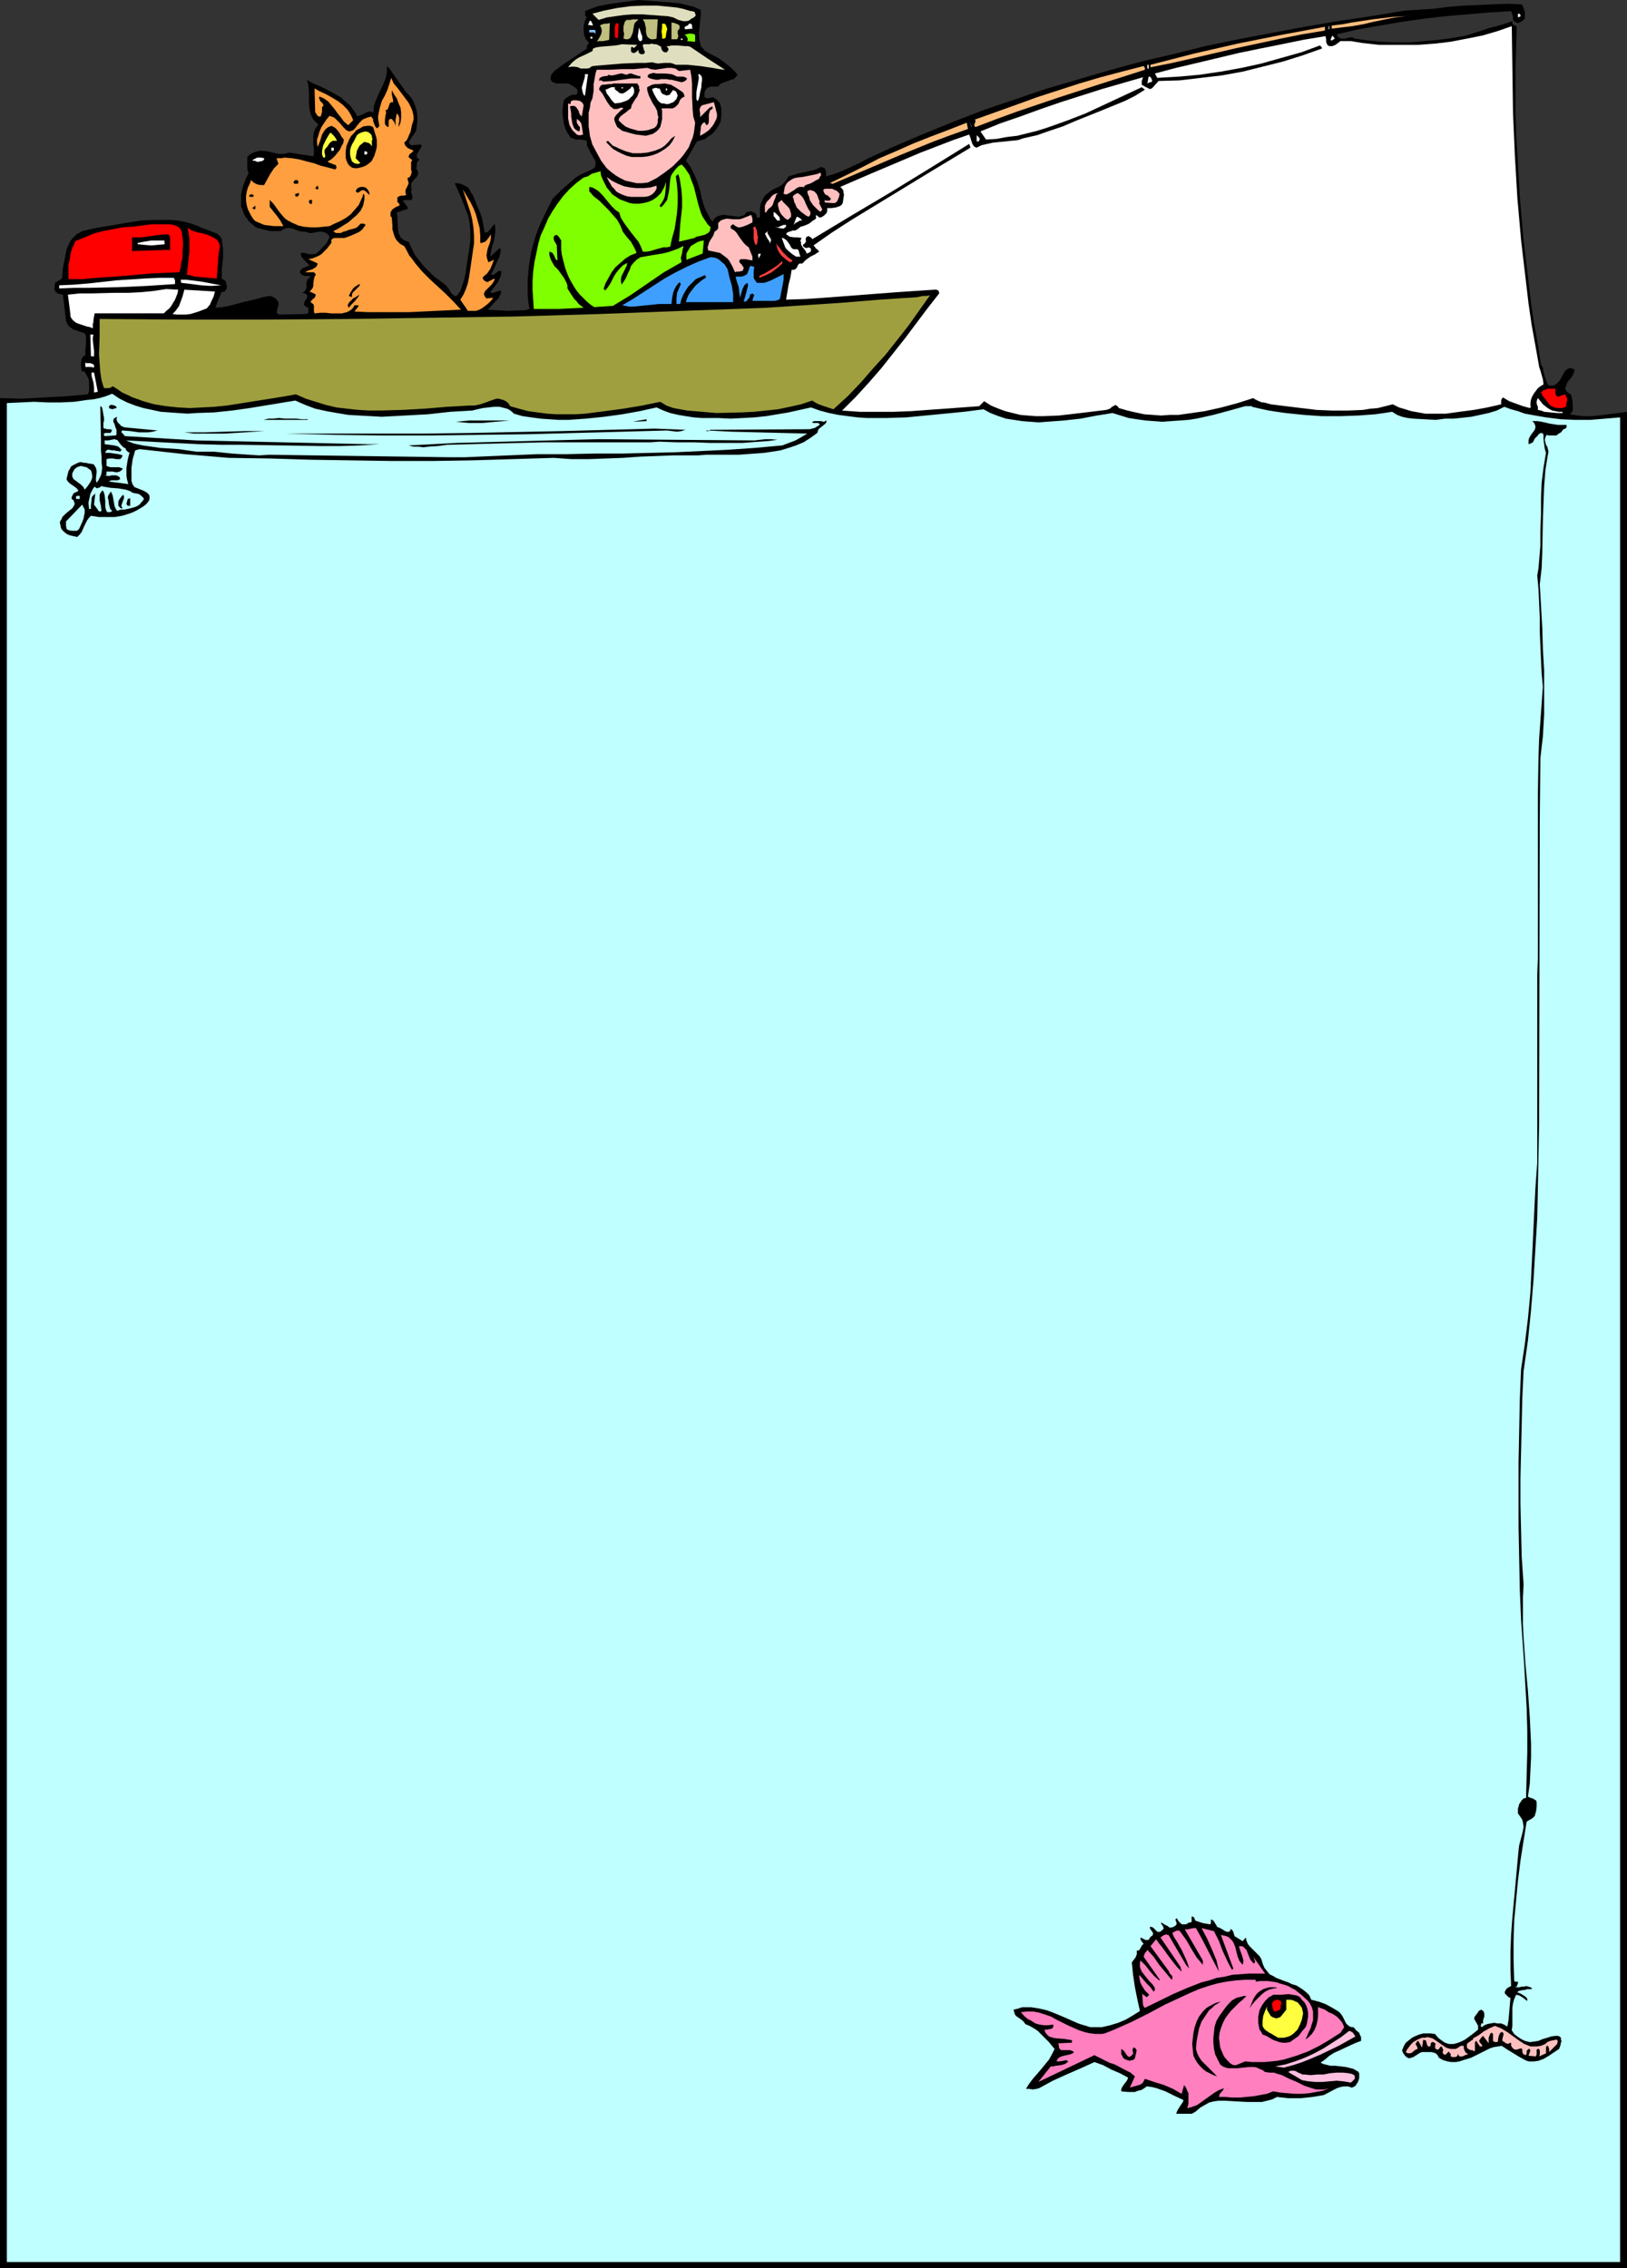
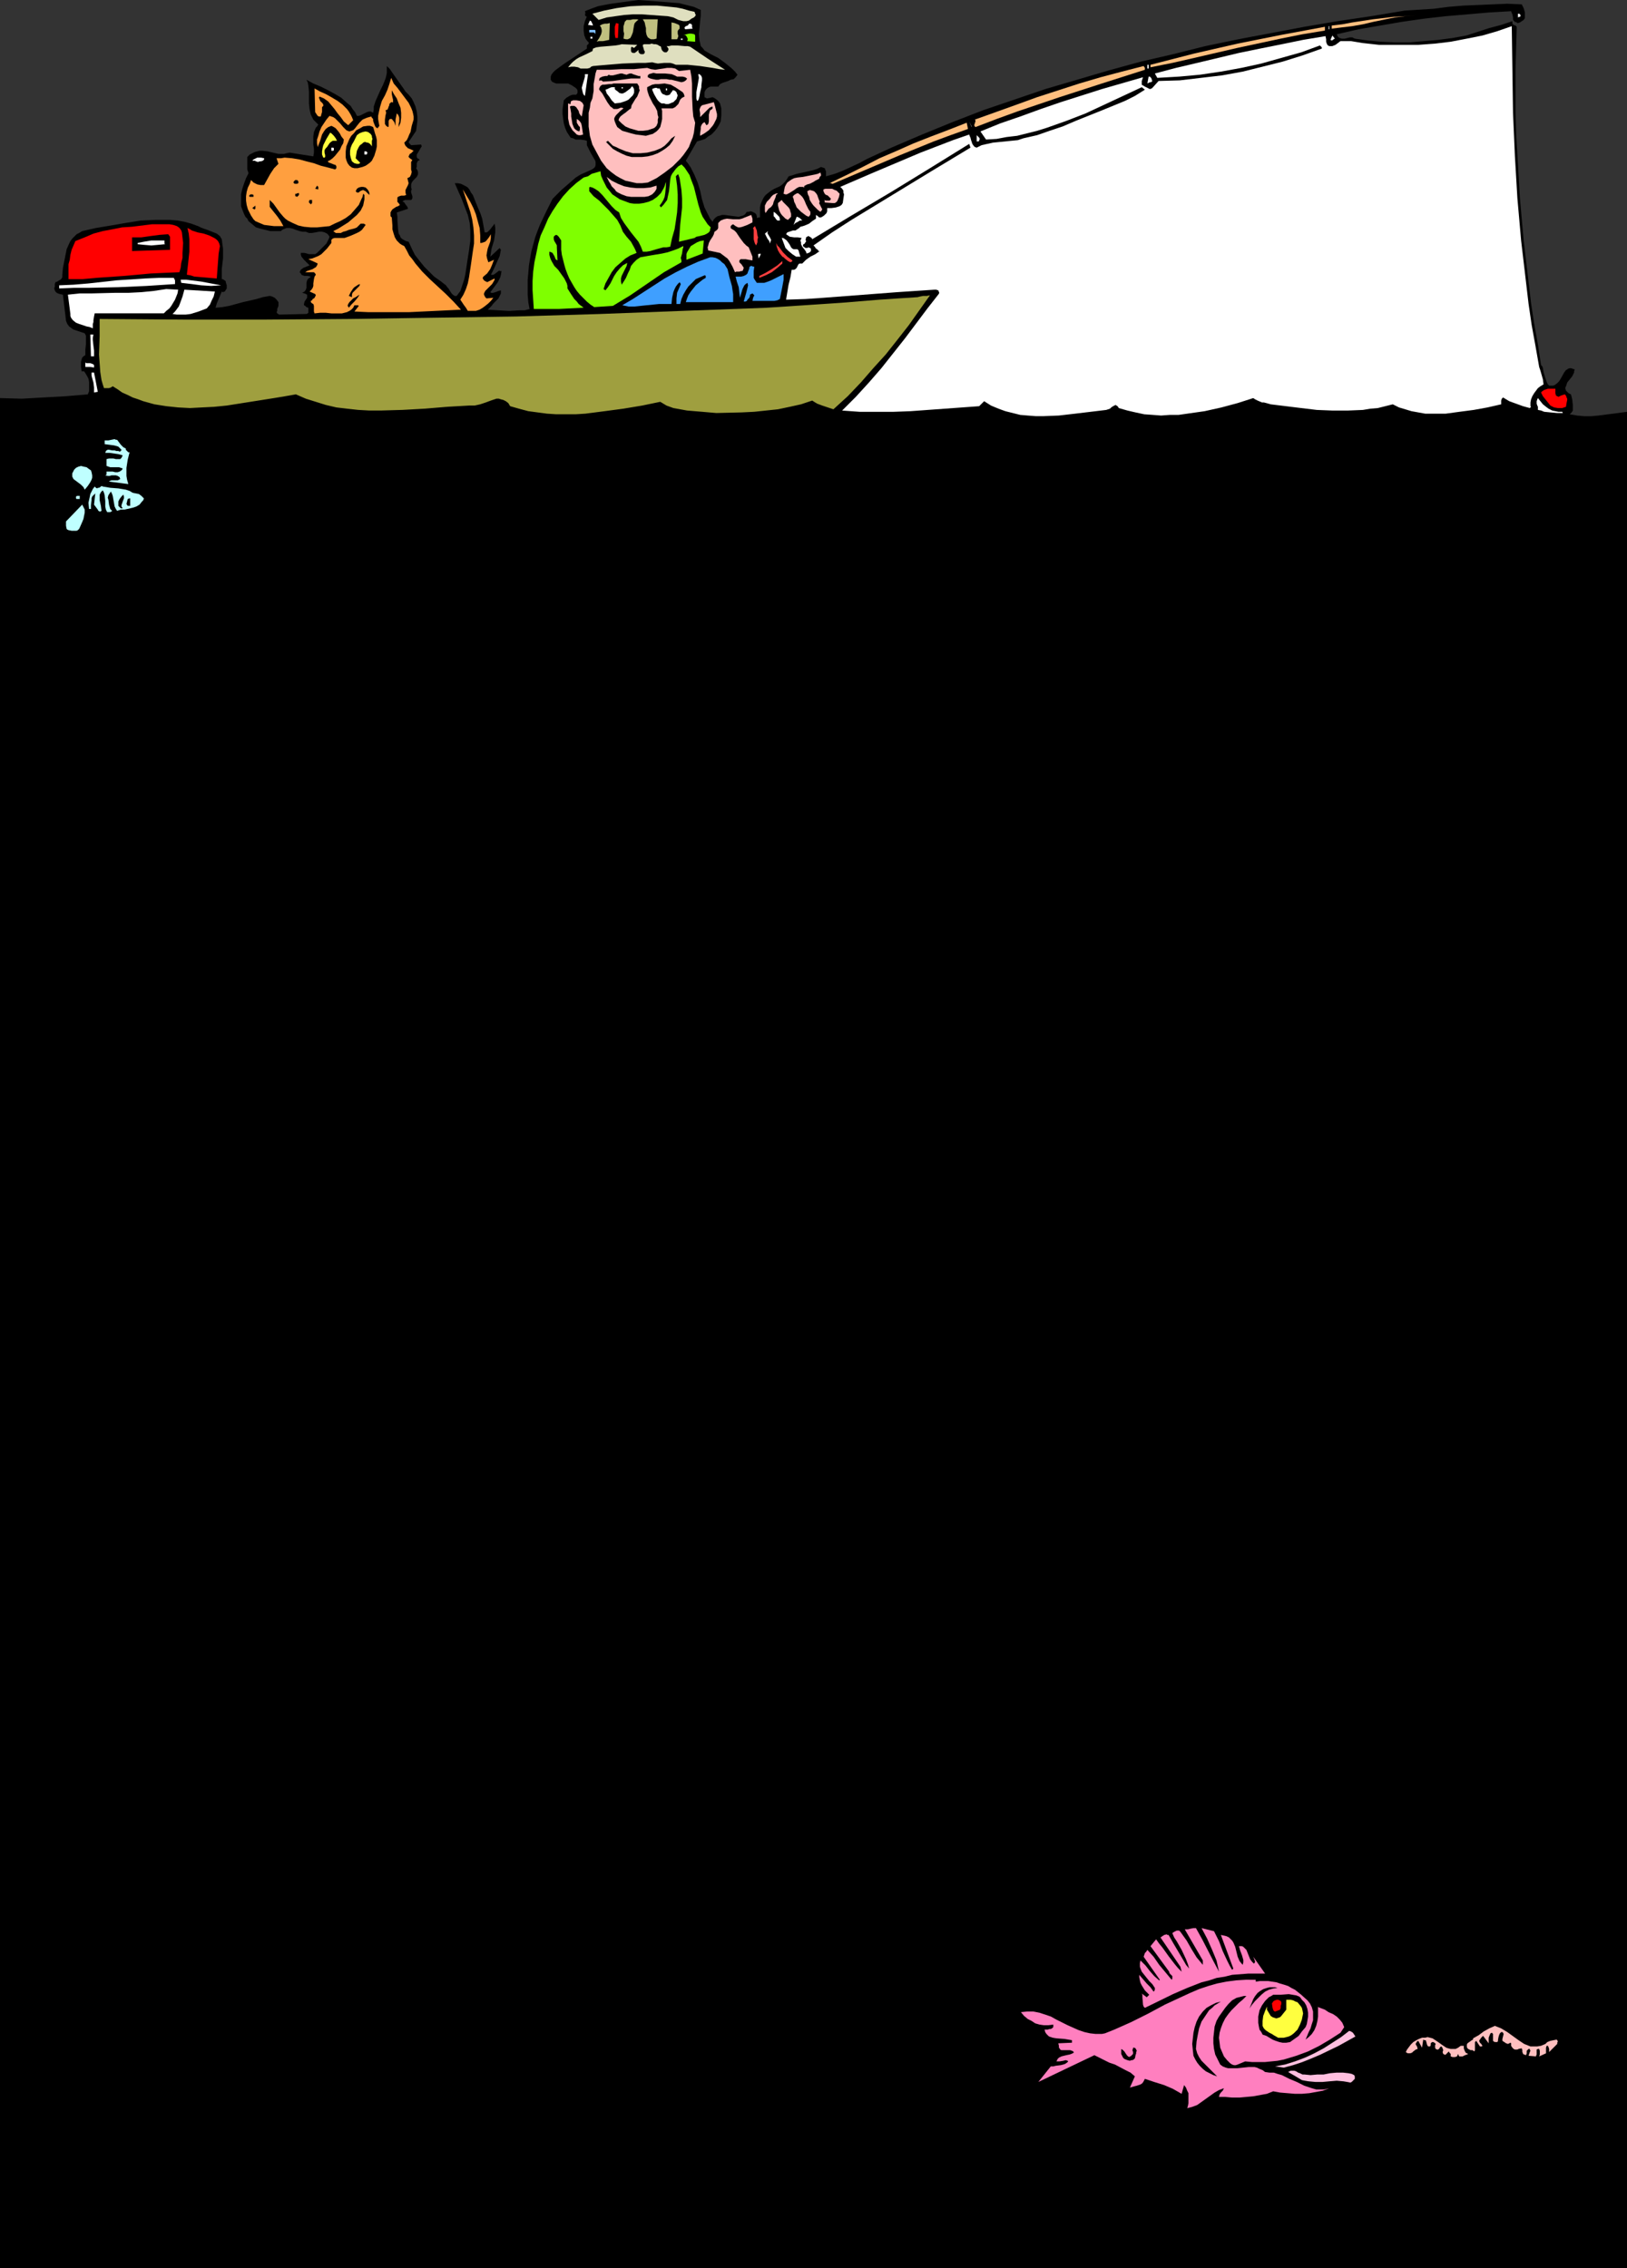
<svg xmlns="http://www.w3.org/2000/svg" xmlns:ns1="http://sodipodi.sourceforge.net/DTD/sodipodi-0.dtd" xmlns:ns2="http://www.inkscape.org/namespaces/inkscape" version="1.0" width="111.659mm" height="155.668mm" id="svg125" ns1:docname="Fishing Background.wmf">
  <rect width="100%" height="100%" fill="#333333" stroke="none" />
  <ns1:namedview id="namedview125" pagecolor="#ffffff" bordercolor="#000000" borderopacity="0.25" ns2:showpageshadow="2" ns2:pageopacity="0.0" ns2:pagecheckerboard="0" ns2:deskcolor="#d1d1d1" ns2:document-units="mm" />
  <defs id="defs1">
    <pattern id="WMFhbasepattern" patternUnits="userSpaceOnUse" width="6" height="6" x="0" y="0" />
  </defs>
  <path style="fill:#000000;fill-opacity:1;fill-rule:evenodd;stroke:none" d="m 181.764,2.585 v 1.454 l -0.162,1.454 -0.162,1.778 -0.162,1.616 0.162,1.616 0.162,0.646 0.162,0.808 0.485,0.485 0.485,0.646 0.808,0.485 0.808,0.485 1.939,0.97 1.777,1.293 1.777,1.454 0.808,0.808 0.646,0.808 -0.485,0.646 -0.485,0.485 -0.808,0.162 -0.646,0.323 -1.454,0.485 -0.646,0.323 -0.485,0.646 h -1.293 -0.646 l -0.485,0.162 -0.485,0.323 -0.323,0.323 -0.323,0.646 v 0.646 0.646 l 0.323,0.162 0.323,0.162 0.808,-0.162 0.646,-0.162 0.323,0.162 0.323,0.162 0.808,0.646 0.485,0.646 0.162,0.646 0.162,0.646 v 1.778 l -0.162,1.616 -0.485,0.97 -0.485,0.808 -0.646,0.808 -0.808,0.808 -0.808,0.485 -0.808,0.646 -0.969,0.323 -1.131,0.323 -2.908,5.009 0.646,0.808 0.646,0.97 0.485,0.97 0.485,0.97 0.808,1.939 0.646,2.101 0.485,2.262 0.646,2.101 0.485,0.97 0.485,0.97 0.485,0.97 0.646,0.808 0.323,-0.646 0.485,-0.485 0.485,-0.323 0.646,-0.162 0.485,-0.162 h 0.646 l 2.424,0.323 1.293,0.162 0.485,-0.162 0.646,-0.162 0.485,-0.323 0.485,-0.646 h 0.485 l 0.485,-0.162 0.485,0.162 0.323,0.162 0.323,0.162 0.323,0.323 0.162,0.485 v 0.485 l 0.485,-0.162 h 0.162 0.162 v -0.808 -0.808 -0.97 l 0.162,-0.808 0.323,-0.808 0.485,-0.97 0.485,-0.646 0.808,-0.646 0.646,-0.485 0.808,-0.485 1.454,-0.646 0.646,-0.485 0.646,-0.646 0.485,-0.646 0.485,-0.808 1.131,-0.323 0.969,-0.323 2.262,-0.485 2.1,-0.485 0.969,-0.323 0.969,-0.485 0.485,0.162 0.485,0.162 0.162,0.485 0.162,0.323 v 1.293 l 2.262,-0.646 2.1,-0.808 2.1,-0.97 2.1,-0.97 2.1,-1.131 2.1,-0.97 2.1,-0.97 2.1,-0.97 7.917,-3.393 7.917,-3.232 7.917,-3.07 8.078,-2.747 8.078,-2.747 8.24,-2.424 8.24,-2.424 8.24,-2.262 8.402,-1.939 8.402,-2.101 8.563,-1.778 8.563,-1.616 8.563,-1.616 8.563,-1.454 8.725,-1.293 8.725,-1.454 7.594,-0.485 3.716,-0.485 3.878,-0.323 3.878,-0.162 3.716,-0.162 3.878,-0.162 3.716,0.162 0.485,0.97 0.323,1.131 v 0.485 0.485 0.485 l -0.323,0.485 -0.485,0.323 -0.485,0.323 -0.485,0.162 h -0.162 L 393.419,5.817 392.934,5.656 392.611,5.333 392.45,5.009 V 4.525 l -0.162,-0.808 -0.162,-0.323 -0.162,-0.485 -5.655,0.323 -5.655,0.485 -5.655,0.485 -5.655,0.646 -5.655,0.808 -5.655,0.97 -5.655,0.97 -5.655,1.293 0.162,0.323 0.162,0.323 0.162,0.162 0.323,0.162 0.485,0.162 h 0.808 l 0.646,-0.162 0.646,-0.162 h 0.646 l 0.646,0.323 3.393,0.485 3.393,0.323 3.716,0.162 h 3.716 l 3.716,-0.323 3.716,-0.323 3.716,-0.485 3.554,-0.646 5.978,-1.939 3.07,-0.808 2.908,-0.97 v 0.323 0.323 l 0.323,0.323 0.485,0.162 0.162,0.162 0.162,0.162 -0.162,5.494 -0.162,5.494 v 5.494 5.494 l 0.162,5.656 0.323,5.494 0.646,11.15 0.485,5.494 0.485,5.494 0.646,5.494 0.646,5.494 0.646,5.494 0.808,5.333 0.969,5.333 0.808,5.333 0.323,0.323 0.162,0.485 0.162,0.97 0.323,1.131 0.323,0.97 0.162,0.485 0.162,0.323 0.162,0.323 0.323,0.323 h 0.485 0.485 l 0.485,-0.162 0.646,-0.485 0.485,-0.485 0.485,-0.808 0.808,-1.454 0.485,-0.646 0.323,-0.162 0.162,-0.162 0.485,-0.162 h 0.323 l 0.485,0.162 0.485,0.162 -0.162,0.485 v 0.323 l -0.485,0.97 -0.646,0.808 -0.646,0.808 -0.323,0.97 -0.162,0.323 v 0.323 l 0.162,0.485 0.323,0.323 0.323,0.323 0.646,0.323 0.323,1.293 0.162,1.454 v 0.808 0.646 l -0.323,0.485 -0.485,0.485 1.939,0.323 1.777,0.162 h 1.939 l 1.777,-0.162 3.716,-0.485 3.716,-0.485 V 588.353 H 0 V 103.257 l 5.655,0.162 5.655,-0.323 5.816,-0.323 5.655,-0.485 0.323,-0.808 v -0.808 -0.808 -0.808 L 22.943,98.247 22.62,97.601 22.135,96.793 21.812,96.308 H 21.165 L 21.004,95.177 V 93.884 l 0.162,-0.646 0.162,-0.485 0.323,-0.323 0.485,-0.323 v -0.646 -0.808 l 0.162,-1.454 v -1.454 -0.646 L 21.973,86.451 20.519,85.966 19.065,85.482 18.58,85.159 17.934,84.674 17.449,84.027 17.126,83.219 16.318,76.433 15.511,76.271 15.026,76.109 14.703,75.948 14.38,75.625 14.218,75.301 14.056,74.817 14.218,74.332 V 73.686 l 0.162,-0.485 0.485,-0.162 0.485,-0.323 0.323,-0.162 0.323,-0.323 0.162,-0.323 v -0.323 -0.323 l 0.162,-1.778 0.323,-1.616 0.323,-1.616 0.323,-1.616 0.646,-1.454 0.323,-0.646 0.485,-0.646 0.485,-0.485 0.646,-0.646 0.646,-0.323 0.808,-0.485 3.555,-0.808 3.878,-0.646 3.716,-0.646 4.039,-0.646 3.716,-0.162 h 1.939 1.939 l 1.939,0.162 1.777,0.323 1.777,0.485 1.777,0.646 0.646,0.323 0.808,0.323 0.969,0.323 0.808,0.323 0.808,0.323 0.808,0.323 0.808,0.646 0.485,0.808 0.162,1.293 0.162,1.131 v 2.585 l -0.323,2.747 v 1.293 1.293 h 0.162 l 0.323,0.162 0.485,0.323 0.162,0.646 0.162,0.485 v 0.808 l -0.323,0.485 -0.162,0.323 h -0.162 l -0.323,0.162 -0.323,-0.162 -0.808,1.939 -0.485,1.131 -0.323,1.131 1.777,-0.162 1.777,-0.323 3.555,-0.97 3.555,-0.808 1.616,-0.485 1.777,-0.323 0.646,0.162 0.646,0.323 0.485,0.485 0.485,0.646 v 0.485 0.485 l -0.323,0.808 v 0.485 l -0.162,0.323 0.162,0.323 0.485,0.323 7.109,-0.162 0.323,-0.162 0.162,-0.162 V 80.634 80.311 79.826 L 79.492,79.664 79.169,79.341 78.845,79.18 v -0.323 l 0.162,-0.646 0.323,-0.485 0.323,-0.485 V 76.917 76.594 76.433 l -0.323,-0.162 -0.323,-0.162 -0.646,-0.162 0.323,-0.162 0.323,-0.162 0.323,-0.485 0.162,-0.485 v -0.646 -0.646 l 0.162,-0.646 0.323,-0.485 0.323,-0.162 0.323,-0.323 -0.808,-0.162 h -0.485 -0.323 l -0.485,-0.162 -0.323,-0.162 -0.162,-0.323 -0.323,-0.323 0.162,-0.323 0.162,-0.323 0.646,-0.485 0.808,-0.323 0.808,-0.323 -0.808,-0.808 -0.646,-0.646 -0.646,-0.808 -0.162,-0.485 v -0.485 h 0.323 0.646 l 1.131,0.323 h 0.485 0.485 0.646 l 0.485,-0.323 0.969,-0.97 0.969,-0.97 0.485,-0.485 0.323,-0.646 0.323,-0.646 0.162,-0.485 -0.323,-0.485 -0.323,-0.323 -0.323,-0.162 -0.323,-0.162 -0.646,-0.162 h -0.808 l -0.808,0.162 -0.969,0.162 H 80.138 L 79.33,60.112 H 78.522 l -0.808,-0.162 -0.969,-0.323 -0.808,-0.323 -0.808,-0.162 h -0.808 l -0.808,0.323 -0.323,0.162 -0.323,0.323 H 70.121 L 68.828,59.627 67.536,59.304 66.405,58.981 65.435,58.173 64.466,57.365 64.143,56.718 63.658,56.234 63.335,55.587 63.012,54.779 62.527,53.487 v -1.454 -1.616 l 0.323,-1.454 0.485,-1.454 0.485,-1.293 0.646,-1.293 -0.162,-0.485 -0.162,-0.485 V 42.983 42.337 41.852 40.721 l 0.646,-0.646 0.646,-0.323 0.646,-0.323 0.646,-0.162 0.646,-0.162 h 0.646 l 1.454,0.162 1.293,0.323 1.454,0.323 h 1.454 l 0.646,-0.162 0.808,-0.162 6.14,0.97 0.162,-0.97 v -0.97 l -0.162,-1.131 v -1.131 -0.97 l 0.162,-1.131 0.485,-1.131 0.323,-0.323 0.323,-0.485 -0.646,-0.646 -0.646,-0.646 -0.323,-0.646 -0.323,-0.646 -0.162,-0.646 -0.162,-0.808 -0.162,-1.454 v -3.07 l -0.162,-1.616 -0.162,-0.808 -0.323,-0.646 1.777,0.97 1.939,0.808 1.939,0.97 1.777,0.97 1.616,0.97 1.616,1.454 0.808,0.646 0.485,0.808 0.646,0.808 0.485,0.97 h 0.485 l 0.485,-0.162 0.969,-0.485 0.646,-0.323 0.485,-0.162 h 0.485 l 0.646,0.323 0.162,-0.808 v -0.808 l 0.485,-1.454 0.646,-1.454 0.646,-1.454 0.646,-1.293 0.646,-1.616 0.162,-0.646 0.162,-0.808 v -0.808 -0.97 l 0.808,0.808 0.646,0.97 2.747,3.878 0.646,0.97 0.808,0.808 0.808,0.97 0.485,0.97 0.485,1.131 0.323,1.293 0.162,1.293 v 1.131 l -0.162,1.293 -0.162,1.293 -1.939,2.909 0.162,0.323 0.323,0.323 0.162,0.162 h 0.162 l 2.424,-0.162 0.162,0.485 -0.323,0.485 -0.646,1.131 -0.323,0.485 v 0.485 0.162 l 0.162,0.323 0.323,0.162 0.323,0.323 -0.485,0.162 -0.162,0.323 -0.162,0.323 v 0.162 0.646 0.162 l -0.162,0.323 0.323,0.485 0.162,0.485 v 0.323 0.323 l -0.323,0.646 -0.323,0.323 -0.646,0.646 -0.323,0.485 -0.162,0.485 v 0.323 0.485 l 0.162,0.485 -0.162,0.323 v 0.485 l 0.162,0.485 0.162,0.485 v 0.485 l -0.162,0.323 -0.162,0.162 h -0.323 -0.646 -0.646 l -0.323,0.162 -0.323,0.162 0.485,0.323 0.323,0.485 0.485,0.646 0.162,0.485 -2.908,0.97 0.162,1.131 v 0.97 l 0.162,2.262 0.162,1.131 0.323,0.485 0.162,0.485 0.323,0.323 0.485,0.323 0.646,0.323 0.646,0.162 0.808,1.778 0.808,1.616 1.131,1.454 1.293,1.616 1.293,1.293 1.293,1.293 1.616,1.131 1.454,1.131 0.323,0.485 0.323,0.323 0.485,0.808 0.323,0.485 0.323,0.323 0.485,0.323 h 0.485 l 0.969,-1.293 0.485,-1.454 0.485,-1.454 0.323,-1.454 0.485,-3.232 0.485,-3.07 0.162,-1.293 0.162,-1.131 v -1.131 -1.293 l -0.162,-2.101 -0.485,-2.101 -0.808,-2.101 -0.808,-2.101 -1.777,-4.04 h 0.808 l 0.808,0.162 0.646,0.323 0.646,0.323 0.485,0.323 0.485,0.646 0.323,0.646 0.485,0.646 0.646,1.616 0.646,1.616 0.646,1.454 0.485,1.454 0.646,3.555 h 0.485 l 0.323,-0.162 0.646,-0.646 0.485,-0.646 0.646,-0.808 0.162,1.131 v 1.131 l -0.323,2.101 -0.646,2.101 -0.323,2.101 2.424,-2.262 0.323,0.485 -0.323,1.616 -0.808,1.778 -0.646,1.454 -0.808,1.616 h 0.323 0.323 l 0.485,-0.323 0.646,-0.485 0.162,-0.162 0.323,-0.162 v 0.162 h 0.485 l -0.162,0.97 -0.162,0.646 -0.323,0.646 -0.323,0.646 -0.969,1.293 -0.969,1.293 0.323,0.162 h 0.323 l 0.646,-0.162 0.808,-0.323 0.646,-0.162 v 0.808 l -0.323,0.646 -0.323,0.646 -0.646,0.646 -0.646,0.646 -0.485,0.646 -0.485,0.485 -0.485,0.485 2.747,0.162 2.747,0.162 2.747,-0.162 h 1.293 l 1.293,-0.323 -0.323,-1.778 -0.162,-1.939 v -1.939 -1.939 l 0.162,-1.778 0.162,-1.939 0.323,-1.939 0.323,-1.778 0.485,-1.778 0.485,-1.778 0.646,-1.778 0.646,-1.616 1.616,-3.393 1.616,-3.232 2.262,-2.262 2.424,-2.101 1.293,-1.131 1.293,-0.808 1.454,-0.646 1.454,-0.646 0.485,-0.323 0.323,-0.323 0.162,-0.485 v -0.323 -0.485 l -0.162,-0.485 -0.485,-0.808 -0.646,-1.131 -0.485,-0.97 -0.485,-0.97 v -0.646 -0.485 l -0.485,-0.162 -1.131,-0.162 h -1.293 l -0.646,-0.323 -0.646,-0.162 -0.323,-0.485 -0.646,-0.97 -0.485,-1.131 -0.323,-1.131 -0.162,-1.131 -0.162,-1.293 v -1.293 l 0.323,-2.262 0.646,-0.646 0.808,-0.485 0.323,-0.162 0.485,-0.162 h 0.485 0.485 l 0.323,-0.485 v -0.646 l -0.162,-0.323 -0.323,-0.323 -0.969,-0.646 -0.969,-0.485 h -1.293 -0.646 -0.485 -0.646 l -0.485,-0.162 -0.646,-0.323 -0.323,-0.485 v -0.808 l 0.162,-0.485 0.485,-0.646 0.485,-0.485 1.293,-0.97 1.131,-0.808 5.816,-3.878 v -0.808 l 0.323,-0.323 0.162,-0.162 V 10.988 L 152.359,10.665 151.874,10.019 151.713,9.534 151.551,9.211 151.39,7.918 V 6.787 l 0.323,-1.293 0.485,-1.131 -0.162,-0.162 h -0.162 l -0.162,-0.485 0.162,-0.323 -0.162,-0.485 1.616,-0.646 1.777,-0.646 1.616,-0.323 1.777,-0.323 3.554,-0.485 L 165.608,0 l 2.262,0.162 2.1,0.162 4.039,0.323 2.1,0.162 1.939,0.485 1.939,0.485 z" id="path1" />
  <path style="fill:#dfdfbf;fill-opacity:1;fill-rule:evenodd;stroke:none" d="m 180.149,3.07 0.162,0.485 0.162,0.323 -0.162,0.323 -0.323,0.323 -0.646,0.323 -0.646,0.485 -0.646,0.162 h -0.808 l -0.646,-0.162 -0.646,-0.162 -1.293,-0.646 -1.454,-0.323 -4.524,-0.323 -2.262,-0.162 h -2.262 l -2.262,0.162 -2.262,0.323 -2.262,0.323 -2.1,0.646 -1.616,-1.616 3.07,-0.808 3.231,-0.646 3.555,-0.485 3.393,-0.162 h 3.555 l 3.393,0.323 1.616,0.162 1.616,0.323 1.616,0.485 z" id="path2" />
  <path style="fill:#ffffff;fill-opacity:1;fill-rule:evenodd;stroke:none" d="m 394.388,3.878 v 0.323 l -0.162,0.162 h -0.162 l -0.323,0.162 V 3.555 h 0.323 l 0.162,0.162 z" id="path3" />
  <path style="fill:#ffbf7f;fill-opacity:1;fill-rule:evenodd;stroke:none" d="m 367.245,4.04 -2.747,0.162 -2.747,0.323 -5.493,1.131 -2.747,0.646 -2.747,0.485 -2.747,0.323 -2.585,0.323 V 6.625 l 2.747,-0.323 2.585,-0.485 5.332,-0.808 2.747,-0.323 2.747,-0.323 2.747,-0.162 z" id="path4" />
  <path style="fill:#bfbf7f;fill-opacity:1;fill-rule:evenodd;stroke:none" d="m 165.608,5.171 -0.323,0.162 -0.323,0.323 -0.323,0.323 -0.162,0.485 -0.162,0.97 -0.162,0.97 -0.323,0.808 -0.162,0.323 -0.162,0.323 -0.323,0.162 -0.323,0.162 h -0.485 l -0.646,-0.162 0.162,-1.293 -0.162,-0.646 V 6.787 l 0.162,-0.485 0.162,-0.646 0.485,-0.485 h 0.485 0.485 l 0.646,-0.162 h 0.646 0.485 z" id="path5" />
  <path style="fill:#bfbf7f;fill-opacity:1;fill-rule:evenodd;stroke:none" d="m 170.293,10.019 -0.646,0.162 h -0.485 -0.323 L 168.516,10.019 168.031,9.695 167.708,9.049 167.546,8.241 V 7.272 l -0.162,-0.646 -0.162,-0.808 -0.485,-0.808 h 3.878 z" id="path6" />
  <path style="fill:#ffffff;fill-opacity:1;fill-rule:evenodd;stroke:none" d="m 153.813,6.625 -1.293,-0.162 0.485,-1.131 0.323,0.162 0.162,0.323 0.162,0.323 z" id="path7" />
  <path style="fill:#bfbf7f;fill-opacity:1;fill-rule:evenodd;stroke:none" d="m 176.271,7.433 -0.323,0.323 -0.162,0.323 v 0.646 l 0.162,0.646 -0.162,0.485 -0.162,0.323 h -1.454 V 5.817 l 0.808,0.162 0.808,0.323 0.323,0.162 0.162,0.323 v 0.323 z" id="path8" />
  <path style="fill:#bfbf7f;fill-opacity:1;fill-rule:evenodd;stroke:none" d="m 158.014,10.342 -0.808,0.162 -0.808,0.162 h -0.808 -0.323 l -0.485,0.162 0.646,-0.97 0.485,-0.97 0.162,-0.646 V 7.756 l -0.162,-0.646 -0.323,-0.485 0.646,-0.323 0.646,-0.162 h 0.646 l 0.646,-0.162 z" id="path9" />
  <path style="fill:#ff0000;fill-opacity:1;fill-rule:evenodd;stroke:none" d="m 160.276,9.857 h -0.646 L 159.468,8.888 V 7.918 6.948 l 0.323,-0.97 0.646,0.162 z" id="path10" />
-   <path style="fill:#ffff00;fill-opacity:1;fill-rule:evenodd;stroke:none" d="m 173.04,7.433 v 0.323 l -0.162,0.485 -0.162,0.97 V 9.534 l -0.162,0.323 -0.323,0.162 h -0.485 V 9.049 L 171.586,8.241 171.747,7.11 V 6.14 h 0.323 0.323 l 0.323,0.323 0.162,0.485 z" id="path11" />
  <path style="fill:#ffffff;fill-opacity:1;fill-rule:evenodd;stroke:none" d="m 179.664,7.433 -1.939,0.162 -0.162,-0.323 V 7.11 l 0.323,-0.323 0.485,-0.162 0.162,-0.162 0.162,-0.323 h 0.323 0.162 l 0.162,0.162 0.162,0.162 v 0.485 0.162 z" id="path12" />
  <path style="fill:#ffffff;fill-opacity:1;fill-rule:evenodd;stroke:none" d="m 344.625,6.787 h 0.162 v 0.808 h -0.162 z" id="path13" />
  <path style="fill:#ffffff;fill-opacity:1;fill-rule:evenodd;stroke:none" d="m 392.127,6.787 0.162,11.15 0.162,11.311 0.485,11.15 0.646,10.988 0.969,10.988 0.646,5.494 0.646,5.494 0.646,5.494 0.808,5.494 0.969,5.333 0.969,5.494 0.323,0.97 0.323,1.131 0.323,1.131 0.162,1.293 -0.808,0.485 -0.646,0.485 -0.485,0.646 -0.485,0.646 -0.485,0.808 -0.323,0.808 -0.162,0.808 v 0.97 l 0.162,0.162 -0.323,0.323 -1.777,-0.485 -1.777,-0.646 -1.777,-0.646 -1.616,-0.97 -0.323,0.323 -0.162,0.485 v 0.485 0.485 l -3.555,0.808 -3.554,0.646 -3.716,0.485 -3.554,0.485 h -1.777 -1.777 -1.777 l -1.777,-0.323 -1.777,-0.323 -1.616,-0.485 -1.616,-0.485 -1.616,-0.808 -1.939,0.485 -1.939,0.485 -1.939,0.162 -1.939,0.323 -3.878,0.162 h -4.039 l -4.039,-0.162 -4.039,-0.485 -7.917,-0.97 -1.131,-0.323 -0.646,-0.162 h -0.485 l -1.131,-0.485 -0.646,-0.323 -0.485,-0.323 -4.039,1.293 -4.201,1.131 -4.362,0.97 -2.262,0.323 -2.262,0.323 -2.262,0.323 h -2.262 l -2.262,0.162 -2.1,-0.162 -2.262,-0.162 -2.262,-0.485 -2.1,-0.485 -2.262,-0.646 -0.162,-0.323 -0.162,-0.162 -0.485,-0.323 -0.323,0.162 -0.323,0.162 -0.485,0.323 -0.323,0.323 -0.485,0.162 -0.485,0.162 -8.078,0.97 -4.201,0.485 -4.039,0.162 h -1.939 l -2.1,-0.162 -1.939,-0.162 -1.939,-0.485 -1.939,-0.485 -1.777,-0.646 -1.939,-0.808 -1.777,-1.131 -1.293,1.293 -8.886,0.646 -8.886,0.646 -4.362,0.162 h -4.362 -4.524 l -4.524,-0.323 3.555,-3.555 3.393,-3.717 3.231,-3.717 3.07,-3.878 3.07,-3.878 5.816,-7.756 2.908,-3.717 0.162,-0.323 -0.162,-0.323 v -0.162 l -0.162,-0.162 -0.485,-0.162 h -0.485 l -4.847,0.323 -4.847,0.323 -19.065,1.454 -4.685,0.323 -5.009,0.162 0.323,-1.939 0.323,-1.939 0.485,-1.939 0.323,-1.939 h 0.323 0.323 l 0.323,-0.162 0.323,-0.323 0.323,-0.646 0.162,-0.323 0.323,-0.162 h 0.323 0.323 l 0.485,-0.485 0.485,-0.485 1.131,-0.808 1.293,-0.646 1.131,-0.808 h -0.323 l -0.162,-0.323 -0.485,-0.323 -0.323,-0.485 -0.323,-0.323 4.847,-3.393 5.009,-3.232 10.34,-6.302 10.34,-6.302 10.179,-6.14 -0.323,-0.97 -10.179,6.302 -10.017,6.14 -5.17,3.07 -5.17,3.07 -10.179,6.14 -0.162,-0.323 -0.485,-0.323 -0.323,-0.162 h -0.162 l -0.162,0.162 -0.323,0.162 v 0.323 l -0.162,0.323 0.162,0.162 v 0.323 l -0.162,0.162 -0.162,0.323 -0.323,0.162 -0.162,0.323 0.162,0.323 0.323,0.162 0.162,0.162 h 0.485 l 0.323,-0.162 0.323,0.162 h 0.162 l 0.162,0.323 v 0.323 0.162 l -0.162,0.162 -0.162,0.162 -0.323,0.162 -0.485,0.162 -0.162,-0.485 -0.323,-0.485 -0.646,-0.808 -0.323,-0.646 v -0.485 l -0.162,-0.485 0.323,-0.646 -0.969,-0.162 h -0.969 l -1.131,-0.162 -0.485,-0.323 -0.485,-0.323 0.323,-0.485 0.485,-0.162 0.969,-0.323 h 0.646 l 0.485,-0.323 0.485,-0.323 0.323,-0.323 0.646,-0.162 0.485,-0.162 1.131,-0.485 0.808,-0.646 0.969,-0.646 v -0.97 l 0.485,0.323 0.323,0.323 h 0.485 l 0.323,-0.162 0.485,-0.323 0.323,-0.323 0.323,-0.323 0.162,-0.485 v -0.808 h 1.131 l 1.131,-0.162 0.485,-0.162 0.485,-0.162 0.485,-0.323 0.323,-0.485 0.162,-1.131 0.162,-1.131 -0.162,-0.485 v -0.485 l -0.323,-0.485 -0.485,-0.485 8.24,-3.555 8.402,-3.555 4.201,-1.778 4.201,-1.616 4.201,-1.616 4.201,-1.454 0.162,0.485 0.162,0.323 0.162,0.646 0.323,0.97 0.323,0.485 0.323,0.323 0.485,0.162 1.293,-0.646 1.454,-0.323 1.454,-0.323 1.616,-0.162 3.231,-0.323 1.616,-0.162 1.454,-0.485 3.554,-0.808 3.231,-1.131 3.393,-1.131 3.393,-1.454 6.463,-2.585 6.301,-2.585 2.585,-1.293 1.293,-0.808 1.293,-0.808 -0.808,-0.646 -9.694,4.525 -4.847,2.262 -5.009,1.939 -5.009,1.778 -2.585,0.808 -2.585,0.646 -2.585,0.646 -2.747,0.323 -2.585,0.485 -2.747,0.162 -1.454,-2.101 5.17,-2.101 5.17,-1.778 5.332,-1.939 5.17,-1.778 10.664,-3.393 10.664,-3.07 -0.162,0.485 -0.162,0.485 v 0.97 l 0.808,0.485 0.646,0.323 0.323,0.162 0.323,0.162 0.485,-0.162 0.323,-0.323 1.454,-1.616 5.493,-0.162 5.493,-0.646 5.493,-0.646 5.332,-0.97 5.17,-1.293 5.17,-1.293 5.17,-1.616 5.009,-1.778 v -0.323 l -0.162,-0.162 -0.323,-0.323 -4.847,1.778 -5.17,1.454 -5.17,1.454 -5.17,1.131 -5.332,0.97 -5.493,0.808 -5.332,0.485 -5.655,0.323 v 0 l -0.646,-1.131 5.493,-1.454 5.493,-1.293 10.825,-2.585 5.493,-1.131 5.655,-1.131 5.493,-1.131 5.816,-0.97 0.162,0.808 v 0.646 l 0.162,0.485 0.162,0.323 0.162,0.162 0.323,0.162 h 0.485 0.323 l 0.808,-0.323 0.646,-0.485 0.646,-0.485 h 1.454 1.293 l 2.908,0.485 2.908,0.323 1.454,0.162 h 1.454 4.362 4.362 l 4.362,-0.323 4.039,-0.485 4.201,-0.808 4.039,-0.808 3.878,-1.131 z" id="path14" />
  <path style="fill:#ffbf7f;fill-opacity:1;fill-rule:evenodd;stroke:none" d="m 343.656,7.918 -5.816,0.97 -5.655,1.131 -11.31,2.424 -11.148,2.585 -5.655,1.293 -5.655,1.131 v -0.646 l 5.655,-1.454 5.655,-1.454 5.655,-1.293 5.655,-1.293 11.31,-2.262 11.31,-2.101 z" id="path15" />
-   <path style="fill:#ffffff;fill-opacity:1;fill-rule:evenodd;stroke:none" d="m 166.254,10.665 h -0.323 l -0.162,-0.162 -0.162,-0.323 -0.162,-0.485 V 9.211 l 0.323,-2.101 0.162,0.485 0.162,0.485 0.323,0.97 0.162,0.323 v 0.485 0.485 z" id="path16" />
  <path style="fill:#7fbfff;fill-opacity:1;fill-rule:evenodd;stroke:none" d="m 154.459,8.888 -0.162,-0.323 -0.323,-0.162 h -0.646 -0.162 -0.323 V 8.241 7.756 h 0.646 0.646 0.162 l 0.162,0.162 V 8.241 Z" id="path17" />
  <path style="fill:#7fff00;fill-opacity:1;fill-rule:evenodd;stroke:none" d="m 180.149,8.888 0.162,0.323 v 0.485 0.646 0.485 l -2.1,-0.162 0.162,-0.323 v -0.323 l -0.323,-0.646 -0.323,-0.323 h -0.485 l 0.808,-0.162 0.646,-0.162 h 0.646 z" id="path18" />
  <path style="fill:#ffffff;fill-opacity:1;fill-rule:evenodd;stroke:none" d="m 346.241,10.019 -0.323,0.162 -0.162,0.162 -0.323,0.162 -0.323,-0.162 0.485,-1.131 z" id="path19" />
  <path style="fill:#ffffff;fill-opacity:1;fill-rule:evenodd;stroke:none" d="m 153.652,10.019 h -0.485 V 9.534 h 0.485 z" id="path20" />
  <path style="fill:#ffffff;fill-opacity:1;fill-rule:evenodd;stroke:none" d="m 177.079,10.342 h -0.485 v -0.323 h 0.485 z" id="path21" />
  <path style="fill:#dfdfbf;fill-opacity:1;fill-rule:evenodd;stroke:none" d="m 164.477,12.443 -0.323,-0.162 -0.323,-0.162 -0.162,0.323 v 0.808 l 0.162,0.323 0.323,0.162 h 0.162 0.323 l 0.646,-0.485 0.162,-0.162 0.162,-0.162 v 0.485 l 0.162,0.323 0.162,0.162 0.323,0.162 h 0.162 0.485 l 0.162,-0.162 0.162,-0.162 v -0.162 -0.323 l -0.162,-0.162 -0.162,-0.646 -0.162,-0.485 V 11.635 l 0.323,-0.162 h 0.485 0.485 0.485 l 0.485,-0.162 0.646,0.162 h 0.485 l 0.485,0.162 0.485,0.323 h 0.162 l 0.162,0.162 0.162,0.646 0.162,0.323 0.323,0.323 0.323,0.162 h 0.485 l 0.323,-0.323 0.162,-0.323 v -0.323 l -0.323,-0.485 -0.162,-0.162 h 0.646 l 0.646,-0.162 h 1.616 l 1.777,0.162 h 0.808 l 0.646,0.162 4.524,3.07 4.524,2.909 -1.454,-0.162 -1.777,-0.323 -3.231,-0.485 -1.616,-0.162 -1.616,-0.162 h -1.616 -1.454 l -0.808,-0.323 -0.646,-0.162 h -0.808 -0.808 l -1.616,0.162 -0.808,-0.162 -0.646,-0.162 -1.777,0.162 h -1.939 l -4.039,0.162 -3.878,0.323 -1.939,0.162 -1.777,0.162 -0.485,0.162 -0.323,0.323 -0.646,0.162 h -0.808 -0.969 l -0.646,-0.323 -0.969,-0.162 h -0.808 l -0.808,0.162 0.646,-0.808 0.646,-0.646 0.808,-0.646 0.808,-0.485 1.777,-0.808 1.616,-0.808 0.162,-0.646 0.808,-0.323 1.131,-0.162 1.939,-0.162 1.939,-0.162 0.969,-0.162 0.646,-0.162 4.039,0.162 z" id="path22" />
  <path style="fill:#ffffff;fill-opacity:1;fill-rule:evenodd;stroke:none" d="m 297.609,16.805 h 0.323 v 0.97 h -0.323 z" id="path23" />
  <path style="fill:#ffbf7f;fill-opacity:1;fill-rule:evenodd;stroke:none" d="m 296.963,17.613 v 0.485 l -11.148,3.555 -10.987,3.555 -10.987,3.717 -5.332,1.939 -5.493,2.101 -0.162,-0.162 -0.162,-0.323 0.162,-0.485 0.162,-0.485 v -0.323 l -0.162,-0.162 10.825,-3.878 5.332,-1.939 10.987,-3.555 5.493,-1.616 5.493,-1.454 5.655,-1.454 z" id="path24" />
  <path style="fill:#ffbfbf;fill-opacity:1;fill-rule:evenodd;stroke:none" d="m 176.11,18.421 2.908,-0.323 0.323,1.778 0.162,1.778 v 3.393 l 0.162,3.393 0.162,1.778 0.485,1.616 -0.162,1.293 -0.162,1.293 -0.323,1.293 -0.485,1.131 -0.485,1.293 -0.646,0.97 -0.808,1.131 -0.808,0.97 -0.969,0.97 -0.969,0.97 -2.1,1.616 -2.1,1.454 -2.262,1.131 -1.454,0.162 h -1.454 l -1.454,-0.323 -1.454,-0.323 -1.293,-0.646 -1.131,-0.646 -1.293,-0.97 -1.131,-0.97 -1.454,-1.939 -1.131,-2.101 -1.131,-2.101 -0.323,-1.131 -0.323,-1.131 -0.162,-1.293 -0.162,-1.131 V 31.672 30.379 29.248 l 0.323,-1.293 0.162,-1.293 0.485,-1.131 0.162,-0.97 0.162,-0.97 v -1.778 l 0.323,-1.778 0.162,-0.97 0.323,-0.97 h 1.777 1.616 l 3.07,-0.162 h 3.231 l 1.616,-0.162 1.777,-0.162 0.485,0.162 0.485,0.162 1.131,0.162 0.969,-0.162 1.131,-0.162 0.969,-0.162 h 1.131 l 0.969,0.162 0.485,0.323 z" id="path25" />
  <path style="fill:#000000;fill-opacity:1;fill-rule:evenodd;stroke:none" d="m 166.092,19.714 v 0.646 h -1.293 -1.131 l -2.424,0.323 -2.262,0.323 -2.585,0.162 -0.162,-0.162 -0.323,-0.162 h -0.162 l -0.323,0.162 v -0.485 l 0.162,-0.323 0.323,-0.162 0.323,-0.162 0.808,-0.162 h 0.485 l 0.323,-0.323 0.485,0.162 h 0.646 l 1.293,-0.323 0.646,-0.162 h 0.485 l 0.485,0.162 0.646,0.162 0.323,-0.162 0.485,-0.162 h 0.485 l 0.323,0.162 0.969,0.323 0.485,0.162 z" id="path26" />
  <path style="fill:#000000;fill-opacity:1;fill-rule:evenodd;stroke:none" d="m 175.625,19.876 h 0.808 0.646 l 0.646,0.162 0.485,0.323 -0.162,0.323 -0.162,0.162 -0.485,0.323 -0.646,0.162 -0.646,-0.162 -1.293,-0.323 -0.646,-0.162 h -0.323 -0.162 l -0.808,-0.162 h -0.646 -0.808 l -0.646,0.162 h -0.646 l -0.808,-0.162 -0.646,-0.162 -0.646,-0.323 v -0.323 -0.162 l 0.162,-0.162 0.162,-0.162 1.131,-0.323 0.808,0.162 h 0.808 1.454 l 1.616,0.162 0.808,0.323 z" id="path27" />
  <path style="fill:#ffffff;fill-opacity:1;fill-rule:evenodd;stroke:none" d="m 151.713,24.885 -0.323,-0.323 -0.162,-0.323 -0.162,-0.646 -0.162,-0.808 0.162,-0.646 0.485,-1.616 0.162,-0.646 v -0.646 h 0.808 z" id="path28" />
  <path style="fill:#ffffff;fill-opacity:1;fill-rule:evenodd;stroke:none" d="m 181.764,23.269 -0.162,0.646 -0.162,0.97 -0.162,0.646 -0.162,0.485 -0.323,0.162 -0.162,-0.646 v -0.808 -0.808 l 0.162,-0.97 0.323,-1.778 0.162,-0.97 -0.162,-0.97 h 0.323 l 0.162,0.162 0.323,0.323 0.162,0.485 v 0.646 l -0.162,1.293 v 0.485 z" id="path29" />
  <path style="fill:#ffffff;fill-opacity:1;fill-rule:evenodd;stroke:none" d="m 298.902,21.007 -0.323,0.323 h -0.323 l -0.323,0.162 -0.323,0.162 0.323,-1.778 h 0.323 l 0.162,0.162 0.162,0.162 0.162,0.323 v 0.162 z" id="path30" />
  <path style="fill:#ff9f3f;fill-opacity:1;fill-rule:evenodd;stroke:none" d="m 107.281,31.025 -0.485,1.616 -0.323,1.616 -0.323,0.646 -0.323,0.808 -0.323,0.646 -0.646,0.646 0.162,0.485 0.162,0.323 0.646,0.646 0.808,0.323 0.646,0.323 -0.162,0.162 -0.485,0.485 -0.323,0.162 -0.162,0.323 -0.162,0.323 v 0.162 l 0.323,0.323 0.646,0.485 -0.323,0.485 v 0.646 1.293 l 0.162,0.646 -0.162,0.646 -0.323,0.646 -0.323,0.162 -0.323,0.162 0.162,0.646 0.162,0.646 -0.162,0.485 -0.162,0.323 -0.485,0.97 v 0.646 l 0.162,0.646 -0.485,0.162 h -0.323 -0.162 -0.323 l -0.485,0.162 -0.323,0.162 -0.162,0.162 v 0.646 0.485 l 0.323,0.323 0.323,0.485 -0.485,0.323 -0.485,0.162 -0.969,0.646 -0.323,0.485 -0.162,0.323 v 0.646 0.323 l 0.323,0.323 0.162,2.101 v 0.97 l 0.323,1.131 0.323,0.97 0.485,0.808 0.323,0.323 0.485,0.485 0.485,0.323 0.646,0.323 0.646,1.131 0.646,1.293 0.808,0.97 0.808,1.131 1.777,2.101 1.939,1.939 2.1,1.939 2.1,1.939 1.939,1.939 1.939,2.101 -3.231,0.162 -3.393,0.162 -6.786,0.323 h -7.109 -3.555 l -3.555,-0.162 1.131,-1.454 -0.162,-0.162 h -0.969 l -0.323,0.646 -0.485,0.485 -0.485,0.323 -0.646,0.323 -0.646,0.162 -0.646,0.162 h -1.293 -1.454 l -1.454,-0.162 h -1.454 l -1.454,0.162 -0.162,-0.485 V 80.149 79.664 79.341 L 81.269,78.856 80.946,78.695 80.623,78.372 V 78.049 l 0.323,-0.162 0.162,-0.323 0.323,-0.162 0.162,-0.162 0.162,-0.323 0.162,-0.323 -0.162,-0.323 -1.454,-0.646 0.485,-0.485 0.323,-0.485 0.162,-0.485 v -0.646 l 0.162,-1.131 0.162,-0.646 0.323,-0.485 -0.162,-0.323 -0.323,-0.323 h -0.323 -0.808 -0.323 -0.808 l 0.485,-0.323 0.485,-0.162 0.485,-0.162 0.485,-0.162 0.485,-0.323 0.323,-0.162 0.323,-0.485 0.162,-0.485 -2.424,-1.131 0.969,-0.162 0.808,-0.323 0.808,-0.323 0.808,-0.485 0.808,-0.808 0.646,-0.646 1.131,-1.454 V 62.536 62.213 l 0.162,-0.162 0.162,-0.162 0.485,-0.162 h 1.293 0.646 0.646 l 0.485,-0.162 1.293,-0.485 1.454,-0.646 0.646,-0.323 0.646,-0.485 0.485,-0.646 0.485,-0.646 -0.485,-0.323 h -0.323 -0.485 l -0.323,0.323 -0.323,0.323 -0.323,0.323 -0.323,0.162 -0.485,0.162 -0.646,0.162 -0.646,0.162 -0.808,0.323 -0.646,0.162 -0.646,0.323 h -0.485 -0.808 l -0.646,-0.485 1.293,-0.646 2.585,-1.616 1.131,-0.97 1.131,-0.97 0.969,-1.131 0.323,-0.646 0.323,-0.646 0.162,-0.808 0.162,-0.808 V 51.063 50.578 l -0.323,-0.323 -0.162,0.808 -0.323,0.646 -0.646,1.454 -0.969,1.131 -1.131,1.293 -1.293,0.97 -1.454,0.808 -1.454,0.646 -1.293,0.646 -1.616,0.162 -1.616,0.162 H 80.623 L 78.845,58.819 77.391,58.496 75.937,57.85 74.645,57.203 73.998,56.718 73.514,56.234 72.544,55.103 71.736,53.971 70.929,52.84 70.444,52.356 69.959,51.871 v 1.778 l 1.939,2.424 0.808,1.131 0.808,1.454 H 71.09 L 69.798,58.496 68.505,58.334 67.374,57.85 66.243,57.365 65.758,56.88 65.435,56.395 65.112,55.911 64.789,55.264 64.304,54.295 63.981,53.163 63.82,52.032 v -1.131 l 0.162,-1.131 0.323,-1.131 0.485,-0.97 0.323,-0.97 0.646,0.646 0.969,0.485 0.808,0.162 h 0.969 l 0.808,-1.454 0.808,-1.454 0.969,-1.454 1.131,-1.131 -0.485,-1.454 h 1.131 l 0.969,-0.162 1.939,0.162 1.939,0.323 1.777,0.485 1.939,0.485 1.777,0.646 1.939,0.485 1.777,0.485 0.323,-0.323 V 43.468 43.145 L 87.085,42.822 86.601,42.66 85.793,42.337 85.308,42.175 84.985,41.852 l 0.646,-0.323 0.646,-0.485 0.646,-0.646 0.646,-0.808 0.646,-0.808 0.323,-0.808 0.485,-0.808 0.162,-0.97 -0.646,-0.808 -0.323,-0.646 -0.323,-0.485 -0.808,-0.97 -0.485,-0.323 -0.646,-0.323 -0.808,0.323 -0.646,0.485 -0.485,0.646 -0.485,0.808 -0.485,1.616 -0.323,0.808 -0.323,0.808 -0.162,-0.97 V 36.196 l 0.323,-0.97 0.323,-1.131 0.485,-1.131 0.646,-0.97 0.646,-0.97 0.808,-0.97 0.485,0.162 0.485,0.162 0.485,0.323 0.485,0.485 0.808,0.808 0.808,0.97 0.808,0.808 0.323,0.162 0.485,0.162 0.485,-0.162 0.485,-0.162 0.485,-0.485 0.485,-0.646 0.646,-0.808 0.808,-0.808 1.131,-0.485 1.131,-0.323 0.162,0.323 0.323,0.323 v 0.485 l 0.162,0.485 0.323,0.808 0.162,0.323 0.485,0.323 0.485,-0.646 -0.162,-0.808 -0.162,-0.97 v -0.808 l 0.162,-0.808 0.323,-1.454 0.485,-1.616 0.808,-1.454 0.646,-1.454 0.485,-1.454 0.485,-1.616 0.646,1.454 0.969,1.131 0.969,1.293 0.969,1.293 0.969,1.293 0.646,1.293 0.323,0.808 0.162,0.646 0.162,0.808 z" id="path31" />
  <path style="fill:#000000;fill-opacity:1;fill-rule:evenodd;stroke:none" d="m 165.284,21.653 0.323,0.485 0.162,0.323 v 0.485 l 0.162,0.485 -0.323,0.808 -0.323,0.808 -0.485,0.646 -0.485,0.808 -0.485,0.808 -0.162,0.808 -0.485,0.323 -0.969,0.808 -0.485,0.323 -0.808,0.646 -0.323,0.485 -0.162,0.485 0.808,0.808 0.969,0.808 1.131,0.485 1.131,0.323 1.131,0.323 h 1.131 l 1.293,-0.162 0.969,-0.323 0.485,-0.162 0.323,-0.162 0.323,-0.323 0.162,-0.162 0.323,-0.808 v -0.808 l 0.162,-0.646 -0.162,-0.485 -0.162,-1.131 -0.485,-0.97 -0.646,-0.97 -0.969,-1.939 -0.323,-0.97 -0.162,-0.646 v -0.646 l 0.646,-0.323 0.646,-0.323 0.808,-0.162 h 0.808 l 1.616,-0.162 1.616,0.323 1.131,0.646 0.969,0.646 0.485,0.323 0.485,0.323 0.323,0.485 0.162,0.646 -0.646,0.323 -0.485,0.485 -0.485,1.131 -0.485,0.485 -0.323,0.323 -0.646,0.323 h -0.323 -0.323 -2.262 l 0.162,0.646 v 0.646 1.454 l -0.162,0.808 -0.162,0.646 -0.162,0.646 -0.485,0.646 -0.485,0.485 -0.485,0.323 -0.485,0.323 -0.646,0.162 -1.131,0.323 -1.293,-0.162 -1.293,-0.162 -1.293,-0.323 -1.131,-0.323 -1.131,-0.323 -0.646,-0.485 -0.646,-0.485 -0.323,-0.646 -0.323,-0.808 -0.162,-0.646 0.162,-0.485 0.323,-0.485 0.323,-0.323 0.808,-0.808 0.808,-0.646 -0.323,-0.162 h -0.485 l -0.323,0.162 -0.485,0.162 h -0.485 -0.485 l -0.323,-0.323 -0.485,-0.323 -0.808,-1.131 -0.646,-1.131 -0.646,-1.131 -0.808,-0.97 v -0.323 l 0.162,-0.323 0.162,-0.323 0.485,-0.323 h 0.485 l 1.293,-0.162 h 0.646 l 0.485,-0.162 z" id="path32" />
  <path style="fill:#ffffff;fill-opacity:1;fill-rule:evenodd;stroke:none" d="m 164.477,24.077 -0.323,0.646 -0.646,0.646 -0.485,0.485 -0.646,0.323 -1.454,0.485 -1.454,0.162 -0.808,-0.808 -0.646,-0.97 -0.646,-0.808 -0.162,-0.485 -0.162,-0.485 0.485,-0.162 0.646,-0.323 0.485,-0.162 h 0.323 0.485 v 0.485 l 0.323,0.323 0.485,0.323 0.323,0.323 0.485,0.162 h 0.485 l 0.323,-0.162 0.323,-0.162 0.646,-0.485 0.646,-0.485 0.323,-0.485 h 0.162 0.162 v 0.162 l 0.162,0.162 0.162,0.485 z" id="path33" />
  <path style="fill:#ffffff;fill-opacity:1;fill-rule:evenodd;stroke:none" d="m 161.568,22.946 h -0.323 v -0.323 h 0.323 z" id="path34" />
  <path style="fill:#ff9f3f;fill-opacity:1;fill-rule:evenodd;stroke:none" d="m 91.609,31.187 -1.293,1.293 -1.131,-0.97 -0.808,-1.131 -0.808,-0.97 -0.808,-1.131 -0.808,-0.97 -0.808,-0.97 -1.131,-0.808 -1.131,-0.485 -0.162,0.323 0.162,0.323 0.162,0.485 0.323,0.323 0.323,0.323 0.162,0.323 v 0.323 l -0.162,0.162 -0.162,0.162 v 0.646 0.646 l -0.162,0.485 -0.162,0.646 h -0.162 -0.323 l -0.323,-0.162 -0.323,-0.485 -0.323,-0.485 -0.162,-6.14 1.454,0.808 1.454,0.646 1.454,0.808 1.616,0.97 1.293,0.97 1.131,1.131 0.485,0.646 0.485,0.808 0.323,0.646 z" id="path35" />
  <path style="fill:#ffffff;fill-opacity:1;fill-rule:evenodd;stroke:none" d="m 173.686,24.562 0.162,-0.162 0.162,-0.323 0.323,-0.323 v -0.162 l 0.162,-0.162 h 0.323 l 0.323,0.162 0.323,0.323 0.162,0.485 0.162,0.323 -0.162,0.485 -0.162,0.485 -0.808,0.808 -0.485,0.162 -0.323,0.162 -0.485,0.162 h -0.646 l -0.485,-0.162 h -0.646 l -0.485,-0.323 -0.485,-0.485 -0.323,-0.485 -0.646,-1.131 -0.485,-1.131 0.162,-0.323 h 0.162 l 0.485,-0.162 h 0.323 l 0.323,0.162 h 0.485 l 0.323,0.808 0.162,0.323 0.323,0.323 0.485,0.162 0.323,0.162 h 0.485 z" id="path36" />
  <path style="fill:#ffffff;fill-opacity:1;fill-rule:evenodd;stroke:none" d="m 173.04,23.431 h -0.323 v -0.485 h 0.323 z" id="path37" />
  <path style="fill:#000000;fill-opacity:1;fill-rule:evenodd;stroke:none" d="m 103.404,32.965 v -0.808 l 0.162,-0.646 v -0.97 l -0.162,-0.485 -0.162,-0.323 -0.323,-0.323 -0.162,0.808 -0.162,0.808 v 1.616 l -0.162,-0.485 -0.162,-0.485 -0.646,-0.808 h -0.485 l -0.162,0.162 -0.162,0.323 v 0.808 0.323 0.323 l -0.162,0.162 -0.485,-0.323 -0.323,-0.485 v -0.646 -0.485 l 0.162,-1.131 0.162,-0.646 -0.162,-0.646 0.485,-0.162 0.162,-0.323 0.162,-0.485 0.162,-0.323 v -0.323 l 0.323,-0.323 0.162,-0.162 h 0.323 l 0.162,0.162 v -0.323 -0.485 l -0.162,-0.646 -0.162,-0.808 v -0.97 l 0.646,1.131 0.646,0.97 0.485,1.293 0.485,1.131 0.162,1.293 v 1.293 l -0.162,1.293 z" id="path38" />
  <path style="fill:#ffbfbf;fill-opacity:1;fill-rule:evenodd;stroke:none" d="m 151.39,27.309 -0.485,2.909 -0.323,-0.323 -0.323,-0.485 -0.162,-0.646 -0.646,-0.97 -0.485,-0.323 h -0.485 -0.323 l -0.323,0.162 0.162,0.808 0.162,0.97 v 0.808 l 0.162,0.97 0.162,0.97 0.323,0.808 0.162,0.323 0.323,0.323 0.485,0.323 0.485,0.162 0.162,-0.485 V 33.288 32.965 l -0.323,-0.323 -0.485,-0.808 v -0.485 -0.485 l 0.485,0.323 0.323,0.323 0.323,0.485 0.162,0.646 0.162,1.131 0.162,1.131 -0.646,0.162 h -0.485 l -0.485,-0.162 -0.323,-0.323 -0.808,-0.808 -0.485,-0.808 -0.323,-0.646 -0.162,-0.808 -0.162,-0.808 v -1.616 -0.808 -1.454 l 0.485,0.162 h 0.162 v -0.162 -0.162 l 0.162,-0.485 h 0.162 l 0.323,-0.162 h 0.808 l 0.969,0.162 0.646,0.485 0.162,0.323 z" id="path39" />
  <path style="fill:#ffbfbf;fill-opacity:1;fill-rule:evenodd;stroke:none" d="m 185.481,31.51 -0.323,0.646 -0.323,0.485 -0.969,1.131 -1.131,0.808 -1.131,0.646 v -0.323 -0.323 l 0.162,-1.131 v -0.485 l 0.162,-0.485 0.323,-0.485 0.485,-0.323 0.485,0.808 0.323,-0.162 0.162,-0.162 0.162,-0.646 V 30.379 29.733 l 0.162,-0.646 0.162,-0.485 0.323,-0.162 0.323,-0.323 v -0.485 l -0.485,0.162 -0.323,0.162 -0.808,0.808 -0.969,0.97 -0.646,0.646 v -0.97 l -0.162,-0.97 0.162,-0.485 0.162,-0.323 0.323,-0.323 0.646,-0.162 2.424,-0.646 0.323,1.131 0.323,1.293 0.162,0.646 v 0.646 l -0.162,0.646 z" id="path40" />
  <path style="fill:#ffffff;fill-opacity:1;fill-rule:evenodd;stroke:none" d="m 252.047,32.965 -0.646,-1.454 0.646,1.293 z" id="path41" />
  <path style="fill:#ffbf7f;fill-opacity:1;fill-rule:evenodd;stroke:none" d="m 251.077,33.449 -4.524,1.616 -4.362,1.616 -8.725,3.555 -8.725,3.717 -8.725,3.717 h -0.162 l -0.323,-0.162 h -0.162 -0.162 l 4.362,-2.101 4.201,-2.101 4.362,-2.262 4.524,-1.939 4.362,-1.939 4.524,-1.778 4.685,-1.778 4.524,-1.778 z" id="path42" />
  <path style="fill:#000000;fill-opacity:1;fill-rule:evenodd;stroke:none" d="m 97.587,35.55 0.162,0.808 v 0.808 0.808 l -0.162,0.808 -0.485,1.616 -0.646,1.293 -0.485,0.485 -0.646,0.485 -0.485,0.323 -0.808,0.323 -0.646,0.162 -0.646,0.162 H 91.932 L 91.286,43.468 90.64,42.983 90.155,42.337 89.832,41.529 89.67,40.883 v -1.616 l 0.162,-1.293 0.808,-1.939 0.485,-0.808 0.646,-0.646 0.646,-0.808 0.969,-0.485 0.808,-0.485 1.131,-0.162 h 0.323 0.323 l 0.485,0.162 0.323,0.162 0.162,0.485 0.323,1.131 z" id="path43" />
  <path style="fill:#ffff3f;fill-opacity:1;fill-rule:evenodd;stroke:none" d="m 96.456,37.004 v 0.97 l -0.323,-0.485 -0.162,-0.162 -0.485,-0.323 h -0.323 l -0.323,-0.162 h -0.323 l -0.323,0.162 -0.323,0.323 -0.485,0.323 -0.323,0.485 -0.485,0.97 -0.162,0.97 -0.162,0.97 1.131,1.131 v 0.162 l -0.323,0.162 H 92.902 92.579 L 91.932,42.337 91.286,41.852 90.963,40.883 90.801,40.075 v -0.97 l 0.162,-0.808 0.323,-0.808 0.485,-0.808 0.808,-1.616 0.646,-0.485 0.808,-0.323 0.808,-0.162 0.646,0.162 0.646,0.485 0.323,0.485 v 0.323 l 0.162,0.485 -0.162,0.485 z" id="path44" />
  <path style="fill:#ffff3f;fill-opacity:1;fill-rule:evenodd;stroke:none" d="m 87.409,36.52 h -0.646 -0.485 l -0.485,0.323 -0.323,0.323 -0.646,0.97 -0.323,0.323 -0.323,0.485 v 0.323 0.323 l 0.162,0.646 v 0.162 0.323 l -0.162,0.162 H 83.854 L 83.531,40.075 v -0.808 l 0.162,-0.97 0.162,-0.646 0.808,-1.616 0.969,-1.616 0.323,0.162 0.162,0.162 0.485,0.485 0.485,0.646 z" id="path45" />
  <path style="fill:#ffffff;fill-opacity:1;fill-rule:evenodd;stroke:none" d="m 253.986,36.52 -0.162,0.162 h -0.162 -0.323 v -1.616 l 0.646,0.646 0.162,0.323 -0.162,0.323 z" id="path46" />
  <path style="fill:#000000;fill-opacity:1;fill-rule:evenodd;stroke:none" d="m 175.14,35.227 -0.646,1.293 -0.808,1.131 -0.969,0.808 -0.969,0.646 -1.131,0.646 -1.293,0.485 -1.293,0.323 -1.454,0.162 h -1.293 -1.454 l -1.293,-0.323 -1.131,-0.485 -1.293,-0.646 -1.131,-0.646 -0.808,-0.808 -0.969,-0.97 0.485,-0.323 0.646,0.646 0.646,0.646 0.808,0.323 0.969,0.485 1.616,0.646 1.777,0.485 h 1.939 l 1.777,-0.162 1.939,-0.485 1.616,-0.646 0.969,-0.646 0.969,-0.97 0.808,-0.97 z" id="path47" />
  <path style="fill:#ffffff;fill-opacity:1;fill-rule:evenodd;stroke:none" d="m 86.601,38.459 v 0.485 l -0.162,0.162 h -0.485 v -0.808 h 0.162 0.162 0.162 z" id="path48" />
  <path style="fill:#ffffff;fill-opacity:1;fill-rule:evenodd;stroke:none" d="m 95.325,39.59 -0.162,0.323 v 0.162 h -0.162 -0.485 v -0.808 h 0.323 0.162 l 0.162,0.162 z" id="path49" />
  <path style="fill:#ffffff;fill-opacity:1;fill-rule:evenodd;stroke:none" d="m 68.505,41.044 v 0.323 0 L 68.182,41.691 67.697,41.852 H 67.374 L 66.889,42.014 66.405,41.852 66.081,41.691 H 65.435 l 0.323,-0.323 0.323,-0.162 0.646,-0.323 h 0.969 z" id="path50" />
  <path style="fill:#7fff00;fill-opacity:1;fill-rule:evenodd;stroke:none" d="m 184.35,58.981 -0.162,0.485 v 0.323 l -0.323,0.485 -0.485,0.323 -0.646,0.323 -1.293,0.323 -0.808,0.162 -0.485,0.323 -4.039,0.97 0.162,-2.101 0.162,-2.262 0.485,-4.525 v -2.262 l -0.162,-2.262 -0.323,-2.101 -0.162,-0.97 -0.323,-0.97 h -0.162 l -0.323,0.323 -0.162,0.162 0.323,2.424 0.162,2.262 v 2.262 l -0.162,2.424 -0.323,2.262 -0.323,2.101 -0.646,2.262 -0.485,2.262 -0.969,0.162 h -0.808 l -1.777,0.485 -1.616,0.485 -0.969,0.162 h -0.969 l -0.485,-1.293 -0.646,-1.293 -1.939,-2.424 -1.777,-2.424 -0.808,-1.293 -0.485,-1.454 -0.969,-0.646 -0.969,-0.97 -1.616,-1.939 -0.808,-0.97 -0.969,-0.97 -0.969,-0.646 -0.646,-0.323 -0.646,-0.162 -0.162,0.162 v 0.323 0.646 l 1.131,1.293 1.454,1.131 2.424,2.424 1.131,1.293 1.131,1.293 0.808,1.454 0.646,1.616 0.969,1.293 1.131,1.293 0.808,1.454 0.323,0.646 0.323,0.808 -1.616,0.646 -1.293,0.808 -1.293,1.131 -1.293,1.131 -0.969,1.293 -0.808,1.454 -0.808,1.454 -0.485,1.454 0.485,0.323 0.646,-0.808 0.646,-0.97 0.485,-0.97 0.485,-0.97 0.646,-0.97 0.808,-0.97 0.808,-0.808 1.131,-0.646 -0.162,0.808 -0.323,0.646 -0.323,0.646 -0.323,0.646 -0.323,0.646 -0.162,0.646 v 0.808 l 0.162,0.808 0.646,-0.97 0.485,-0.808 0.485,-1.131 0.485,-0.97 0.323,-0.97 0.646,-0.808 0.808,-0.808 0.969,-0.646 2.747,-0.485 2.908,-0.485 1.454,-0.323 1.454,-0.485 1.293,-0.485 1.293,-0.646 v 0.323 l -0.162,0.485 -0.162,1.131 -0.323,1.131 0.162,0.646 v 0.485 l -2.262,1.293 -2.262,1.293 -8.725,5.979 -4.524,2.747 -4.847,0.323 -0.969,-0.646 -0.969,-0.808 -0.969,-0.97 -0.808,-0.808 -0.808,-0.97 -0.646,-0.97 -0.646,-1.131 -0.646,-1.131 -0.485,-1.131 -0.485,-1.293 -0.323,-1.131 -0.323,-1.293 -0.323,-1.293 -0.162,-1.293 v -2.424 l -0.323,-0.485 -0.323,-0.485 -0.323,-0.323 -0.323,-0.162 -0.323,0.162 -0.323,0.323 v 0.323 0.323 l 0.162,0.485 0.485,0.808 0.162,0.323 v 0.485 l 0.162,3.393 -0.323,-0.162 -0.162,-0.162 -0.323,-0.808 -0.485,-0.808 -0.323,-0.162 -0.485,-0.162 v 0.808 l 0.162,0.646 0.162,0.485 0.323,0.646 0.646,1.131 0.969,0.97 0.808,1.131 0.808,1.131 0.323,0.646 0.323,0.646 0.162,0.646 v 0.646 l 0.808,1.293 0.969,1.454 0.646,0.646 0.485,0.646 0.646,0.485 0.646,0.485 -3.231,0.162 -3.231,0.162 h -3.231 -3.231 l -0.162,-2.424 -0.162,-2.424 v -2.424 l 0.162,-2.424 0.323,-2.424 0.485,-2.262 0.485,-2.424 0.646,-2.262 0.969,-2.101 0.969,-2.262 1.131,-1.939 1.293,-1.939 1.454,-1.939 1.616,-1.778 1.777,-1.616 1.939,-1.454 1.131,-0.323 0.969,-0.646 1.131,-0.323 1.131,-0.323 0.162,1.131 0.485,1.131 0.485,0.97 0.485,0.97 0.808,0.97 0.646,0.808 0.969,0.646 0.969,0.646 1.293,0.485 1.293,0.485 1.131,0.162 h 1.293 l 1.131,-0.162 1.293,-0.323 1.131,-0.485 1.131,-0.808 0.969,-0.97 0.646,-1.131 0.323,-0.646 0.162,-0.646 0.162,-0.485 v -0.485 1.616 l -0.162,1.778 -0.162,0.97 -0.323,0.808 -0.485,0.808 -0.485,0.646 0.323,0.485 0.646,-0.646 0.485,-0.646 0.485,-0.646 0.162,-0.808 0.323,-1.454 0.162,-1.454 0.162,-1.616 0.162,-0.808 0.323,-0.646 0.485,-0.646 0.485,-0.646 0.646,-0.646 0.808,-0.485 0.808,0.808 0.646,0.97 0.646,0.97 0.323,0.97 0.808,2.101 1.131,4.525 0.646,2.101 0.485,1.131 0.646,0.97 0.646,0.97 z" id="path51" />
  <path style="fill:#ffbfbf;fill-opacity:1;fill-rule:evenodd;stroke:none" d="m 210.685,47.346 -0.323,0.162 -0.323,0.162 -0.646,0.162 -0.323,0.162 -0.323,0.162 -0.162,0.162 v 0.323 l -0.323,-0.162 h -0.485 -0.485 l -0.646,0.323 -0.646,0.485 -1.293,0.808 -0.646,0.323 h -0.323 l -0.485,-0.162 0.162,-0.97 0.162,-0.808 0.323,-0.646 0.323,-0.485 0.646,-0.485 0.485,-0.323 0.646,-0.323 0.808,-0.162 1.454,-0.162 0.808,-0.162 0.808,-0.162 1.616,-0.323 0.646,-0.162 0.646,-0.323 0.162,0.485 v 0.323 l -0.323,0.323 -0.162,0.485 -0.969,0.485 -0.485,0.323 z" id="path52" />
  <path style="fill:#ffbfbf;fill-opacity:1;fill-rule:evenodd;stroke:none" d="m 170.293,48.154 v 0.323 0.485 l -0.162,0.323 -0.323,0.485 -0.646,0.646 -0.969,0.485 -0.969,0.162 h -1.131 -1.131 -1.293 l -1.131,-0.162 -1.293,-0.485 -0.969,-0.485 -0.485,-0.323 -0.323,-0.485 -0.808,-0.808 -0.323,-0.646 -0.323,-0.485 -0.162,-0.323 -0.485,-0.97 1.293,0.97 1.616,0.808 1.616,0.646 1.616,0.323 1.616,0.162 h 1.777 l 1.777,-0.162 z" id="path53" />
  <path style="fill:#000000;fill-opacity:1;fill-rule:evenodd;stroke:none" d="m 77.391,47.023 v 0.323 0.162 l -0.323,0.162 h -0.323 -0.162 -0.162 l -0.162,-0.162 -0.162,-0.162 0.162,-0.323 0.323,-0.323 h 0.485 l 0.162,0.162 z" id="path54" />
  <path style="fill:#000000;fill-opacity:1;fill-rule:evenodd;stroke:none" d="m 82.561,49.124 -0.808,-0.162 0.485,-0.808 0.162,0.162 0.162,0.162 z" id="path55" />
  <path style="fill:#000000;fill-opacity:1;fill-rule:evenodd;stroke:none" d="m 95.81,50.093 v 0.485 l -0.646,-0.646 -0.323,-0.323 -0.323,-0.162 -0.323,-0.162 -0.485,0.162 -0.323,0.162 -0.323,0.323 H 92.74 92.579 l -0.162,-0.162 -0.162,-0.162 0.323,-0.646 0.485,-0.323 0.646,-0.162 h 0.485 l 0.646,0.162 0.485,0.485 0.323,0.485 z" id="path56" />
  <path style="fill:#ffbfbf;fill-opacity:1;fill-rule:evenodd;stroke:none" d="m 217.794,50.255 -0.162,0.808 -0.323,0.808 -0.162,0.323 -0.323,0.323 -0.323,0.162 h -0.485 l -2.1,-0.162 V 52.194 52.032 l -0.162,-0.162 0.485,0.162 h 0.646 0.323 l 0.162,-0.162 0.162,-0.323 -0.485,-0.485 -0.323,-0.323 -0.323,-0.162 h -0.162 l -0.323,-0.323 -0.162,-0.323 -0.162,-0.323 V 49.124 l 0.485,-0.162 h 0.646 0.485 0.646 l 0.646,0.323 0.485,0.162 0.485,0.485 z" id="path57" />
  <path style="fill:#ff9f3f;fill-opacity:1;fill-rule:evenodd;stroke:none" d="m 124.569,63.021 h 0.323 l 0.485,-0.162 0.485,-0.162 0.323,-0.323 0.646,-0.808 0.485,-0.808 v 0.97 l -0.162,0.97 -0.646,1.778 -0.162,0.808 -0.162,0.97 0.162,0.808 0.162,0.485 0.162,0.485 1.454,-0.646 -0.485,1.293 -0.485,1.131 -0.808,1.131 -0.969,0.808 -0.162,0.323 v 0.162 l 0.323,0.485 0.485,0.323 h 0.162 l 0.162,0.162 1.939,-0.97 v 0.323 l -0.162,0.323 -0.485,0.808 -0.646,0.646 -0.485,0.485 -0.646,0.646 -0.323,0.646 v 0.323 l 0.162,0.323 0.162,0.323 0.323,0.323 1.777,-0.162 -0.646,0.808 -0.646,0.646 -0.808,0.646 -0.646,0.485 -0.808,0.485 -0.969,0.323 h -0.969 -1.131 l -0.485,-0.808 -0.485,-0.646 -0.969,-1.454 0.808,-1.293 0.646,-1.454 0.485,-1.454 0.323,-1.616 0.485,-3.232 0.485,-3.393 0.323,-2.101 v -2.101 l -0.162,-2.101 -0.323,-2.101 -0.485,-1.939 -0.646,-1.939 -1.293,-3.878 0.969,1.616 0.969,1.616 0.808,1.616 0.646,1.616 0.485,1.778 0.485,1.778 0.162,1.939 z" id="path58" />
  <path style="fill:#ffbfbf;fill-opacity:1;fill-rule:evenodd;stroke:none" d="m 212.624,52.356 -0.162,0.323 0.162,0.323 0.323,0.646 0.162,0.323 0.162,0.323 -0.162,0.323 -0.323,0.323 -0.646,-0.485 -1.131,-1.131 -0.485,-0.646 -0.485,-0.808 -0.162,-0.808 -0.323,-0.646 -0.162,-0.808 0.323,-0.162 0.323,-0.162 0.646,0.162 0.485,0.162 0.485,0.485 0.323,0.485 0.162,0.485 z" id="path59" />
  <path style="fill:#000000;fill-opacity:1;fill-rule:evenodd;stroke:none" d="m 77.553,50.578 -0.162,0.162 -0.162,0.162 -0.162,0.162 -0.323,-0.162 h -0.162 v -0.162 -0.485 h 0.323 l 0.323,-0.162 h 0.162 0.162 v 0.162 z" id="path60" />
  <path style="fill:#ffbfbf;fill-opacity:1;fill-rule:evenodd;stroke:none" d="m 201.799,50.093 -0.485,0.485 -0.162,0.646 -0.485,1.131 -0.162,0.646 -0.323,0.485 -0.323,0.323 -0.485,0.323 -0.808,1.131 -0.162,-0.485 v -0.485 -0.485 -0.485 l 0.485,-0.97 0.808,-0.808 0.323,-0.485 0.485,-0.485 0.646,-0.323 z" id="path61" />
  <path style="fill:#ffbfbf;fill-opacity:1;fill-rule:evenodd;stroke:none" d="m 210.2,54.941 v 0.646 l -0.162,0.323 -0.323,0.323 -0.646,-0.323 -0.646,-0.485 -0.646,-0.485 -0.485,-0.485 -0.646,-0.646 -0.323,-0.808 -0.323,-0.646 -0.162,-0.808 -0.162,-0.323 v -0.323 l 0.162,-0.162 0.162,-0.162 0.485,-0.323 0.485,-0.162 0.646,0.485 0.485,0.485 0.323,0.485 0.323,0.646 0.323,0.808 0.323,0.646 0.323,0.646 z" id="path62" />
  <path style="fill:#000000;fill-opacity:1;fill-rule:evenodd;stroke:none" d="m 65.758,50.578 v 0.485 h -0.969 l -0.162,-0.162 v -0.162 l 0.162,-0.162 0.162,-0.162 H 65.435 Z" id="path63" />
  <path style="fill:#000000;fill-opacity:1;fill-rule:evenodd;stroke:none" d="m 80.946,52.679 -0.323,0.323 -0.323,-0.323 -0.162,-0.162 v -0.323 l 0.162,-0.323 h 0.646 z" id="path64" />
  <path style="fill:#ffbfbf;fill-opacity:1;fill-rule:evenodd;stroke:none" d="m 205.192,56.234 -0.808,0.808 -0.646,-0.323 -0.485,-0.485 -0.485,-0.485 -0.323,-0.485 -0.323,-0.646 -0.162,-0.646 -0.162,-0.646 v -0.646 l 0.969,-0.808 0.323,0.485 0.485,0.485 0.969,0.97 0.323,0.485 0.162,0.646 0.162,0.485 z" id="path65" />
  <path style="fill:#000000;fill-opacity:1;fill-rule:evenodd;stroke:none" d="m 66.243,54.133 -0.162,0.162 H 65.92 L 65.435,53.971 66.243,53.325 Z" id="path66" />
  <path style="fill:#ffffff;fill-opacity:1;fill-rule:evenodd;stroke:none" d="m 202.284,56.718 v 0.485 h -0.323 -0.323 l -0.162,-0.162 -0.162,-0.162 -0.323,-0.485 -0.323,-0.323 v -1.131 0 l 0.485,0.323 0.485,0.485 0.485,0.485 z" id="path67" />
  <path style="fill:#ffbfbf;fill-opacity:1;fill-rule:evenodd;stroke:none" d="m 195.175,57.688 -1.293,0.646 -1.293,0.485 -0.646,0.162 h -0.485 l -0.646,-0.323 -0.646,-0.485 -0.323,0.162 -0.323,0.323 v 0.323 0.162 l 0.162,0.162 0.808,0.485 0.485,0.485 0.969,1.454 0.969,1.293 0.646,0.646 0.646,0.485 0.323,0.808 0.323,0.808 0.323,0.808 v 0.485 0.485 l -0.969,-0.162 -0.808,-0.162 h -0.808 -0.485 l -0.323,0.323 v 0.485 l 0.485,0.485 0.162,0.162 0.162,0.323 0.162,0.162 0.162,0.323 -0.162,0.485 -0.162,0.323 h -0.323 l -0.485,0.162 h -0.646 -0.162 l -0.323,0.162 -0.646,-1.454 -0.808,-1.454 -0.485,-0.646 -0.646,-0.485 -0.646,-0.485 -0.646,-0.485 -3.07,-0.646 -0.162,-0.808 0.162,-0.485 0.162,-0.646 0.323,-0.646 0.323,-0.485 0.323,-0.485 0.323,-0.646 0.162,-0.646 0.485,-0.323 0.323,-0.323 0.162,-0.323 V 58.658 57.85 l 0.323,-0.323 0.323,-0.323 0.808,-0.323 0.808,-0.162 1.616,0.162 h 0.808 0.808 l 0.646,-0.162 0.808,-0.323 1.616,-0.646 0.162,0.485 0.162,0.485 v 0.485 z" id="path68" />
  <path style="fill:#ffffff;fill-opacity:1;fill-rule:evenodd;stroke:none" d="m 208.1,57.203 h -0.646 l -0.485,0.323 -0.646,0.323 -0.485,0.485 0.808,-2.101 h 0.162 l 0.323,0.162 0.323,0.162 0.323,0.323 z" id="path69" />
  <path style="fill:#ff0000;fill-opacity:1;fill-rule:evenodd;stroke:none" d="m 47.178,60.273 0.323,2.747 -0.162,2.585 v 1.293 l -0.323,1.293 -0.162,1.293 -0.323,1.131 -3.878,0.162 -3.555,0.162 -7.109,0.646 -6.947,0.485 -3.555,0.323 h -3.716 v -1.293 -1.293 -1.293 l 0.323,-1.131 0.162,-1.293 0.323,-1.293 0.485,-1.131 0.485,-1.131 2.424,-0.97 2.262,-0.97 2.424,-0.646 2.585,-0.485 2.424,-0.485 2.585,-0.162 2.585,-0.323 2.585,-0.323 h 0.969 1.131 2.424 l 0.969,0.162 0.969,0.323 0.485,0.323 0.323,0.323 0.323,0.485 z" id="path70" />
-   <path style="fill:#ffffff;fill-opacity:1;fill-rule:evenodd;stroke:none" d="m 203.899,58.334 v 0.323 l -0.162,0.323 -0.323,0.162 -0.162,0.162 -2.262,-0.323 h 0.808 l 0.646,-0.323 0.808,-0.323 h 0.323 z" id="path71" />
  <path style="fill:#ff3f3f;fill-opacity:1;fill-rule:evenodd;stroke:none" d="m 196.144,63.667 -0.323,-0.485 -0.162,-0.485 -0.162,-0.646 v -2.424 l -0.162,-0.485 0.485,-0.485 0.485,1.131 0.162,1.293 0.162,0.485 -0.162,0.646 v 0.646 z" id="path72" />
  <path style="fill:#ff0000;fill-opacity:1;fill-rule:evenodd;stroke:none" d="m 56.711,65.768 -0.485,6.464 -1.939,-0.162 -1.939,-0.162 -1.939,-0.162 -0.969,-0.323 -0.969,-0.162 0.162,-1.454 0.162,-1.454 0.323,-3.07 V 63.667 62.051 l -0.162,-1.454 -0.323,-1.454 0.646,0.323 0.485,0.323 1.454,0.485 1.616,0.323 1.454,0.485 0.646,0.323 0.646,0.323 0.485,0.323 0.485,0.485 0.323,0.646 0.162,0.646 -0.162,0.97 z" id="path73" />
  <path style="fill:#ffffff;fill-opacity:1;fill-rule:evenodd;stroke:none" d="m 199.699,63.182 -0.162,-0.646 -0.485,-0.646 -0.646,-1.293 0.808,-0.646 -0.162,0.485 0.162,0.323 0.485,0.808 0.162,0.323 0.162,0.323 -0.162,0.485 z" id="path74" />
  <path style="fill:#000000;fill-opacity:1;fill-rule:evenodd;stroke:none" d="m 44.108,61.405 v 3.393 l -9.856,0.323 v -3.555 h 2.424 l 2.262,-0.323 2.424,-0.323 2.262,-0.162 z" id="path75" />
  <path style="fill:#ffffff;fill-opacity:1;fill-rule:evenodd;stroke:none" d="m 206.808,64.636 0.162,0.162 0.162,0.162 0.162,0.646 0.162,0.485 0.162,0.485 h -0.485 -0.646 l -0.485,-0.323 -0.485,-0.323 -0.969,-0.808 -0.808,-0.808 -0.969,-2.585 h 0.323 l 0.323,0.162 0.646,0.485 0.485,0.646 0.323,0.485 0.323,0.646 0.323,0.323 0.323,0.162 h 0.162 0.485 z" id="path76" />
  <path style="fill:#ffffff;fill-opacity:1;fill-rule:evenodd;stroke:none" d="m 42.654,63.182 0.162,0.162 -1.777,0.162 -1.777,0.162 -1.939,-0.162 -1.616,-0.162 v -0.323 l 1.616,-0.323 1.939,-0.323 h 1.939 1.454 z" id="path77" />
  <path style="fill:#7fff00;fill-opacity:1;fill-rule:evenodd;stroke:none" d="m 182.249,65.768 -4.201,1.616 v -0.646 -0.323 -0.485 l 0.162,-0.485 0.485,-0.808 0.485,-0.808 0.808,-0.485 0.808,-0.485 0.808,-0.323 0.969,-0.162 z" id="path78" />
  <path style="fill:#ff3f3f;fill-opacity:1;fill-rule:evenodd;stroke:none" d="m 205.515,67.545 v 0.162 l -0.162,0.162 -0.323,0.162 -0.323,-0.162 -0.323,-0.162 -0.808,-0.646 -0.323,-0.323 -0.323,-0.162 -0.646,-0.808 -0.485,-0.808 -0.323,-0.97 -0.162,-0.97 0.323,0.646 0.485,0.485 0.969,1.293 1.131,1.131 z" id="path79" />
  <path style="fill:#ffffff;fill-opacity:1;fill-rule:evenodd;stroke:none" d="m 196.79,67.06 -0.162,-1.131 0.646,-0.162 v 0.323 l -0.162,0.323 -0.162,0.323 z" id="path80" />
  <path style="fill:#3f9fff;fill-opacity:1;fill-rule:evenodd;stroke:none" d="m 188.712,69.807 0.485,2.101 0.646,2.262 0.162,1.131 0.162,0.97 v 1.131 0.97 h -12.279 l 0.323,-0.97 0.323,-0.808 0.646,-0.97 0.646,-0.808 0.646,-0.808 0.969,-0.808 0.808,-0.646 0.808,-0.485 v -0.485 l -0.162,-0.162 h -0.162 l -1.131,0.485 -1.131,0.485 -0.969,0.97 -0.969,0.97 -0.646,0.97 -0.646,1.131 -0.485,1.131 -0.323,1.293 h -0.969 V 78.049 77.402 l 0.162,-1.454 0.485,-1.131 0.485,-1.131 -0.323,-0.485 -0.485,0.485 -0.485,0.646 -0.323,0.646 -0.323,0.808 -0.323,1.454 -0.162,1.616 h -1.616 -1.616 l -3.231,0.323 -3.07,0.323 h -1.616 l -1.616,-0.323 2.747,-1.616 2.747,-1.778 5.493,-3.555 2.908,-1.616 2.908,-1.454 2.908,-1.293 3.07,-1.131 h 0.646 l 0.808,0.162 0.646,0.323 0.485,0.323 0.485,0.485 0.646,0.485 z" id="path81" />
  <path style="fill:#ff3f3f;fill-opacity:1;fill-rule:evenodd;stroke:none" d="m 202.93,68.353 -1.293,1.131 -1.454,1.131 -1.616,0.808 -0.808,0.323 -0.808,0.323 v -0.485 l 1.616,-0.808 1.616,-0.97 1.454,-0.97 1.293,-1.131 z" id="path82" />
  <path style="fill:#3f9fff;fill-opacity:1;fill-rule:evenodd;stroke:none" d="m 195.659,69.161 -0.162,1.131 v 1.131 0.646 l 0.162,0.323 0.323,0.485 0.323,0.485 h 0.969 0.969 l 0.969,-0.323 0.808,-0.323 1.616,-0.808 1.616,-0.808 v 1.454 l -0.323,1.778 -0.646,3.232 -0.646,0.323 -0.808,0.162 h -1.777 -1.939 -1.939 l 0.162,-0.808 0.162,-0.323 0.162,-0.323 -0.162,-0.162 -0.162,-0.162 -0.162,-0.162 -0.323,0.162 -0.323,0.162 v 0.323 l -0.162,0.485 -0.162,0.162 -0.323,0.323 -0.162,0.323 -0.323,0.162 h -0.485 l 0.323,-1.131 0.323,-1.131 0.323,-1.293 0.162,-0.646 -0.162,-0.646 -0.485,0.323 -0.323,0.323 -0.485,0.97 -0.323,1.131 -0.323,1.131 -0.162,-1.293 -0.162,-1.454 -0.485,-1.454 -0.323,-1.293 h 0.646 0.808 l 0.646,-0.162 0.646,-0.323 0.323,-0.323 0.162,-0.485 0.323,-0.808 V 69.323 l 0.323,-0.323 h 0.323 l 0.323,0.162 z" id="path83" />
  <path style="fill:#ffffff;fill-opacity:1;fill-rule:evenodd;stroke:none" d="m 45.401,72.716 v 0.97 l -7.432,0.485 -7.271,0.323 -7.594,0.162 h -3.878 l -3.878,0.162 v -0.808 l 3.716,-0.162 3.878,-0.323 7.271,-0.808 7.432,-0.485 3.716,-0.162 h 3.716 z" id="path84" />
  <path style="fill:#ffffff;fill-opacity:1;fill-rule:evenodd;stroke:none" d="m 57.357,74.009 -2.585,0.162 -2.585,-0.162 -2.424,-0.323 -2.747,-0.323 -0.162,-0.808 h 1.454 l 1.293,0.162 2.585,0.323 2.585,0.485 z" id="path85" />
  <path style="fill:#000000;fill-opacity:1;fill-rule:evenodd;stroke:none" d="m 93.387,73.686 -0.162,0.485 -0.323,0.323 -0.808,0.808 -0.646,0.646 -0.162,0.485 v 0.646 l -0.808,-0.323 0.485,-0.97 0.646,-0.97 0.323,-0.323 0.485,-0.323 0.485,-0.323 z" id="path86" />
  <path style="fill:#ffffff;fill-opacity:1;fill-rule:evenodd;stroke:none" d="m 46.209,75.14 -0.162,0.97 -0.323,0.808 -0.323,0.808 -0.485,0.808 -0.485,0.808 -0.485,0.646 -0.808,0.646 -0.646,0.646 H 24.558 l -0.162,0.808 -0.162,0.97 v 0.485 l -0.162,0.485 v 1.131 L 23.266,84.835 22.458,84.674 20.519,84.027 19.711,83.704 18.904,83.058 18.419,82.411 18.257,81.927 v -0.485 l -0.646,-5.009 3.07,-0.323 h 3.07 l 6.301,-0.162 h 3.393 l 3.231,-0.162 3.231,-0.323 3.231,-0.485 z" id="path87" />
  <path style="fill:#ffffff;fill-opacity:1;fill-rule:evenodd;stroke:none" d="m 55.741,75.625 -0.323,1.293 -0.485,0.97 -0.485,1.131 -0.808,0.97 -2.1,0.808 -2.1,0.646 -1.293,0.162 h -1.131 -1.131 l -1.131,-0.162 0.646,-0.646 0.485,-0.646 0.485,-0.646 0.323,-0.808 0.646,-1.778 0.485,-1.778 z" id="path88" />
  <path style="fill:#000000;fill-opacity:1;fill-rule:evenodd;stroke:none" d="m 93.225,76.433 -0.162,0.323 -0.323,0.485 -0.808,0.97 -0.808,0.808 -0.646,0.808 -0.162,-0.323 -0.162,-0.162 0.162,-0.485 0.323,-0.485 0.485,-0.485 0.485,-0.485 0.646,-0.323 0.485,-0.323 z" id="path89" />
  <path style="fill:#9f9f3f;fill-opacity:1;fill-rule:evenodd;stroke:none" d="m 241.222,76.594 -2.747,3.878 -2.747,3.878 -2.908,3.717 -3.07,3.878 -3.231,3.555 -3.231,3.717 -3.393,3.555 -3.716,3.393 -2.908,-0.97 -1.293,-0.485 -0.808,-0.485 -0.485,-0.323 -2.908,0.97 -2.908,0.646 -3.07,0.646 -3.07,0.323 -3.07,0.323 -3.231,0.162 -6.624,0.162 -3.716,-0.323 -3.878,-0.323 -1.777,-0.323 -1.777,-0.323 -1.777,-0.646 -0.808,-0.485 -0.808,-0.485 -4.685,0.97 -4.847,0.808 -4.847,0.646 -5.009,0.646 -2.585,0.162 h -2.585 -2.424 l -2.424,-0.162 -2.424,-0.323 -2.424,-0.323 -2.424,-0.646 -2.262,-0.646 -0.485,-0.808 -0.646,-0.485 -0.646,-0.323 -0.646,-0.162 -0.485,-0.162 h -0.646 l -1.454,0.485 -1.293,0.485 -1.454,0.485 -1.454,0.323 h -0.808 -0.646 l -5.655,0.323 -5.816,0.485 -5.816,0.323 -5.655,0.162 h -2.908 l -2.908,-0.162 -2.908,-0.323 -2.747,-0.323 -2.747,-0.646 -2.585,-0.808 -2.585,-0.808 -2.585,-1.131 -2.747,0.485 -2.908,0.485 -6.14,0.97 -6.14,0.97 -3.231,0.323 -3.231,0.162 -3.07,0.162 -3.07,-0.162 -3.07,-0.323 -3.07,-0.485 -2.908,-0.808 -1.293,-0.485 -1.454,-0.485 -1.293,-0.646 -1.454,-0.646 -1.131,-0.808 -1.293,-0.808 -0.485,0.323 -0.485,0.162 h -1.293 l -0.323,-0.97 -0.323,-1.131 -0.323,-2.101 -0.162,-2.262 -0.162,-2.262 0.162,-4.686 v -2.262 -2.262 l 21.65,0.162 h 21.65 l 21.65,-0.162 21.489,-0.323 21.65,-0.323 21.65,-0.646 21.489,-0.808 21.65,-0.808 5.009,-0.323 4.847,-0.323 9.694,-0.646 9.856,-0.808 4.847,-0.323 5.009,-0.323 0.646,-0.162 0.808,-0.162 h 0.969 z" id="path90" />
  <path style="fill:#ffffff;fill-opacity:1;fill-rule:evenodd;stroke:none" d="m 24.235,86.774 -0.162,0.808 v 0.646 l 0.162,1.454 0.162,1.293 v 0.808 0.646 H 23.589 L 23.427,86.774 Z" id="path91" />
  <path style="fill:#ffffff;fill-opacity:1;fill-rule:evenodd;stroke:none" d="m 24.397,94.692 v 0.646 l -0.969,-0.162 H 22.135 v -1.131 l 0.323,0.162 h 0.323 0.646 l 0.485,0.162 0.323,0.162 z" id="path92" />
  <path style="fill:#ffffff;fill-opacity:1;fill-rule:evenodd;stroke:none" d="m 25.366,101.641 -0.969,0.162 v -0.646 -0.646 l -0.162,-1.293 -0.323,-1.131 -0.162,-0.646 v -0.808 h 0.646 z" id="path93" />
  <path style="fill:#ff0000;fill-opacity:1;fill-rule:evenodd;stroke:none" d="m 405.86,102.287 0.323,0.323 0.162,0.485 0.162,0.323 v 0.323 l -0.162,0.808 -0.162,0.97 -0.485,0.162 -0.485,0.162 h -1.131 l -0.969,-0.162 -0.969,-0.485 -1.293,-1.616 -0.646,-0.808 -0.485,-0.97 0.323,-0.323 0.485,-0.323 0.485,-0.162 0.485,-0.162 h 1.939 v 1.131 l 0.162,0.646 0.323,0.162 0.323,0.162 0.646,-0.323 z" id="path94" />
-   <path style="fill:#bfffff;fill-opacity:1;fill-rule:evenodd;stroke:none" d="m 64.789,105.842 11.794,-1.939 2.585,1.131 2.585,0.97 2.908,0.646 2.747,0.485 2.908,0.485 2.908,0.162 2.908,0.162 2.908,0.162 5.978,-0.323 5.978,-0.323 5.816,-0.646 2.908,-0.162 2.747,-0.162 2.747,-0.646 1.454,-0.162 1.454,-0.162 h 1.454 l 1.293,0.323 0.646,0.162 0.646,0.323 0.646,0.485 0.485,0.485 2.262,0.646 2.262,0.323 2.424,0.323 2.262,0.162 2.424,0.162 h 2.424 l 4.685,-0.323 4.685,-0.485 4.685,-0.646 4.524,-0.808 4.362,-0.97 1.777,0.808 1.777,0.646 2.1,0.485 1.939,0.323 2.1,0.323 2.1,0.162 h 4.201 l 3.231,0.162 3.07,-0.162 3.07,-0.162 3.07,-0.323 2.908,-0.485 2.908,-0.485 5.816,-1.293 2.262,0.808 2.424,0.646 2.424,0.485 2.424,0.323 2.585,0.323 2.424,0.162 h 2.585 2.424 l 5.17,-0.162 5.009,-0.485 5.009,-0.485 5.009,-0.485 5.009,-0.646 1.777,0.97 2.1,0.808 1.939,0.646 2.1,0.323 2.1,0.323 2.1,0.162 2.262,0.162 2.1,-0.162 4.362,-0.323 4.362,-0.485 4.201,-0.808 2.1,-0.323 1.939,-0.323 2.1,0.646 2.1,0.646 2.1,0.323 2.262,0.323 2.262,0.162 2.1,0.162 2.262,-0.162 2.262,-0.162 2.262,-0.162 2.1,-0.323 4.362,-0.97 4.201,-1.131 4.039,-1.131 h 1.777 v 0.162 l 2.1,0.485 2.262,0.485 2.1,0.323 2.262,0.323 4.685,0.485 4.685,0.323 h 4.847 l 4.685,-0.162 4.362,-0.323 2.262,-0.323 2.1,-0.323 1.293,0.808 1.293,0.485 1.454,0.323 1.454,0.162 2.908,0.162 2.908,0.162 2.424,-0.323 h 2.262 l 4.524,-0.485 2.262,-0.485 2.262,-0.485 2.1,-0.646 1.939,-0.97 1.777,0.646 1.777,0.485 1.777,0.646 1.777,0.323 3.716,0.646 3.878,0.485 3.716,0.162 h 3.878 l 3.878,-0.323 3.878,-0.323 v 478.471 H 1.777 v -482.188 l 3.555,-0.162 3.555,-0.162 3.555,0.162 h 3.393 l 3.393,-0.162 3.393,-0.485 1.616,-0.162 1.616,-0.323 1.616,-0.485 1.616,-0.646 1.939,1.293 1.939,0.97 2.1,0.808 2.1,0.646 2.262,0.485 2.262,0.485 2.262,0.162 2.262,0.162 2.424,0.162 2.262,-0.162 4.685,-0.162 4.685,-0.485 z" id="path95" />
  <path style="fill:#ffffff;fill-opacity:1;fill-rule:evenodd;stroke:none" d="m 405.214,106.812 0.162,0.323 h -1.454 l -1.777,-0.162 -1.616,-0.162 -0.808,-0.323 -0.808,-0.162 V 105.519 l -0.162,-0.323 -0.162,-0.485 v -0.646 l 0.162,-0.485 0.162,-0.323 0.646,0.808 0.646,0.808 0.808,0.646 0.646,0.485 0.969,0.485 0.808,0.162 0.808,0.162 z" id="path96" />
  <path style="fill:#000000;fill-opacity:1;fill-rule:evenodd;stroke:none" d="m 30.213,105.519 v 0.323 l -0.646,0.162 -0.485,0.162 -0.323,-0.162 h -0.323 l -0.162,-0.323 v -0.323 l 0.162,-0.162 0.323,-0.162 h 0.323 l 0.646,0.162 z" id="path97" />
-   <path style="fill:#000000;fill-opacity:1;fill-rule:evenodd;stroke:none" d="m 26.982,108.428 v 0.646 l -0.162,0.646 v 0.485 0.646 l 0.162,0.323 h 0.323 l 0.485,0.162 h 0.646 l 0.646,0.162 -0.162,0.323 v 0.162 l -0.323,0.323 H 28.113 27.305 l -0.323,0.162 h -0.162 l 0.162,0.162 v 0.323 l 0.162,0.162 2.908,-0.162 0.162,-0.323 v -0.485 -0.646 l -0.323,-0.808 -0.162,-0.646 -0.323,-0.646 v -0.485 l 0.162,-0.323 0.162,-0.162 0.323,-0.162 0.323,-0.162 -0.162,0.646 0.162,0.485 0.162,0.323 0.323,0.323 0.646,0.646 0.808,0.323 8.563,0.808 -1.293,0.323 -1.131,0.162 h -1.131 -1.293 l -1.131,-0.162 -1.131,-0.162 -2.1,-0.162 -0.162,0.323 v 0.162 l 0.323,0.323 0.323,0.323 0.162,0.323 18.58,1.131 44.431,0.97 h 3.231 l -5.17,0.323 -5.009,0.162 h -5.17 l -10.179,-0.162 -10.34,-0.162 h -5.17 l -6.14,-0.162 -6.301,-0.323 -12.441,-0.646 2.1,0.808 2.262,0.485 2.262,0.323 2.262,0.323 2.424,0.162 2.424,0.162 2.262,0.323 2.262,0.323 h 2.262 2.262 l 4.685,0.485 2.262,0.162 2.424,0.162 2.424,0.162 2.585,-0.162 47.016,0.646 h 3.716 l 3.716,-0.162 7.594,-0.323 7.755,-0.323 h 3.716 3.878 l 7.271,-0.162 h 7.109 l 6.786,-0.162 6.786,-0.162 6.786,-0.323 6.786,-0.323 7.109,-0.485 3.554,-0.323 3.555,-0.323 3.393,-1.293 1.454,-0.808 1.616,-0.97 -6.624,-0.162 -12.925,-0.323 -6.624,-0.323 v 0 0.162 h 0.323 0.323 l 0.162,-0.162 0.162,-0.162 25.851,-0.162 0.646,-0.162 0.646,-0.162 1.293,-0.808 -0.162,-0.323 -0.323,-0.162 h -0.969 -0.323 l -0.162,-0.323 0.646,-0.162 h 0.808 0.808 l 0.646,0.162 h 0.162 l 0.323,-0.162 0.162,-0.162 0.162,0.162 -0.162,0.485 -0.323,0.323 -0.808,0.646 -0.808,0.646 -0.162,0.485 -0.162,0.485 -1.777,1.293 -1.777,1.131 -1.939,0.808 -1.939,0.646 -2.1,0.646 -2.1,0.323 -2.1,0.323 -2.262,0.162 -4.362,0.323 h -4.362 -4.201 l -1.939,0.162 h -2.1 -4.201 l -4.362,0.162 -4.362,0.162 -4.524,0.323 -4.362,0.162 -4.524,0.162 h -4.524 l -4.524,-0.323 -10.664,0.323 -10.664,0.323 -10.34,0.162 h -10.34 l -10.502,-0.162 -10.502,-0.162 -10.502,-0.323 -10.825,-0.162 -5.655,-0.485 -5.816,-0.485 -11.633,-1.293 -1.131,0.323 -0.646,2.262 -0.323,2.262 v 1.131 1.131 1.131 l 0.323,0.97 0.485,0.646 0.808,0.323 0.808,0.323 0.808,0.323 0.808,0.485 0.485,0.485 0.162,0.323 v 0.323 0.485 l -0.162,0.485 -0.646,0.808 -0.808,0.646 -0.808,0.485 -0.808,0.485 -0.969,0.485 -0.808,0.323 -2.1,0.646 -1.939,0.323 h -2.1 -1.939 l -2.1,-0.323 -0.485,0.485 -0.485,0.646 -0.808,1.616 -0.646,1.454 -0.485,0.646 -0.646,0.646 -1.454,-0.323 -0.646,-0.162 -0.646,-0.323 -0.646,-0.485 -0.485,-0.485 -0.323,-0.485 -0.162,-0.808 -0.162,-0.646 0.162,-0.485 0.323,-0.485 0.162,-0.485 0.808,-0.808 0.969,-0.808 0.808,-0.646 0.323,-0.485 0.162,-0.323 0.162,-0.323 -0.162,-0.485 -0.162,-0.485 -0.485,-0.323 v -0.485 l 0.162,-0.323 0.162,-0.323 0.162,-0.323 0.646,-0.323 0.646,-0.323 -0.323,-0.485 -0.323,-0.323 -1.616,-1.131 -0.485,-0.485 -0.323,-0.485 v -0.323 l 0.162,-0.646 0.323,-1.293 0.323,-0.485 0.323,-0.646 0.485,-0.323 0.646,-0.323 0.646,-0.323 0.485,-0.162 h 0.485 l 0.646,0.162 h 0.485 l 0.646,0.162 1.131,0.162 0.323,0.162 0.162,0.323 0.323,0.485 0.162,0.646 v 0.646 l -0.162,1.454 v 0.485 l 0.162,0.646 0.485,-0.646 0.323,-0.646 0.323,-0.646 0.162,-0.646 0.162,-1.293 -0.162,-1.454 v -1.454 l -0.162,-1.616 v -1.454 -1.454 l -0.162,-8.564 0.323,0.162 0.162,0.323 0.162,0.808 0.162,0.97 z" id="path98" />
+   <path style="fill:#000000;fill-opacity:1;fill-rule:evenodd;stroke:none" d="m 26.982,108.428 v 0.646 l -0.162,0.646 v 0.485 0.646 l 0.162,0.323 h 0.323 l 0.485,0.162 h 0.646 l 0.646,0.162 -0.162,0.323 v 0.162 l -0.323,0.323 H 28.113 27.305 l -0.323,0.162 h -0.162 l 0.162,0.162 v 0.323 l 0.162,0.162 2.908,-0.162 0.162,-0.323 v -0.485 -0.646 l -0.323,-0.808 -0.162,-0.646 -0.323,-0.646 v -0.485 l 0.162,-0.323 0.162,-0.162 0.323,-0.162 0.323,-0.162 -0.162,0.646 0.162,0.485 0.162,0.323 0.323,0.323 0.646,0.646 0.808,0.323 8.563,0.808 -1.293,0.323 -1.131,0.162 h -1.131 -1.293 v 0.162 l 0.323,0.323 0.323,0.323 0.162,0.323 18.58,1.131 44.431,0.97 h 3.231 l -5.17,0.323 -5.009,0.162 h -5.17 l -10.179,-0.162 -10.34,-0.162 h -5.17 l -6.14,-0.162 -6.301,-0.323 -12.441,-0.646 2.1,0.808 2.262,0.485 2.262,0.323 2.262,0.323 2.424,0.162 2.424,0.162 2.262,0.323 2.262,0.323 h 2.262 2.262 l 4.685,0.485 2.262,0.162 2.424,0.162 2.424,0.162 2.585,-0.162 47.016,0.646 h 3.716 l 3.716,-0.162 7.594,-0.323 7.755,-0.323 h 3.716 3.878 l 7.271,-0.162 h 7.109 l 6.786,-0.162 6.786,-0.162 6.786,-0.323 6.786,-0.323 7.109,-0.485 3.554,-0.323 3.555,-0.323 3.393,-1.293 1.454,-0.808 1.616,-0.97 -6.624,-0.162 -12.925,-0.323 -6.624,-0.323 v 0 0.162 h 0.323 0.323 l 0.162,-0.162 0.162,-0.162 25.851,-0.162 0.646,-0.162 0.646,-0.162 1.293,-0.808 -0.162,-0.323 -0.323,-0.162 h -0.969 -0.323 l -0.162,-0.323 0.646,-0.162 h 0.808 0.808 l 0.646,0.162 h 0.162 l 0.323,-0.162 0.162,-0.162 0.162,0.162 -0.162,0.485 -0.323,0.323 -0.808,0.646 -0.808,0.646 -0.162,0.485 -0.162,0.485 -1.777,1.293 -1.777,1.131 -1.939,0.808 -1.939,0.646 -2.1,0.646 -2.1,0.323 -2.1,0.323 -2.262,0.162 -4.362,0.323 h -4.362 -4.201 l -1.939,0.162 h -2.1 -4.201 l -4.362,0.162 -4.362,0.162 -4.524,0.323 -4.362,0.162 -4.524,0.162 h -4.524 l -4.524,-0.323 -10.664,0.323 -10.664,0.323 -10.34,0.162 h -10.34 l -10.502,-0.162 -10.502,-0.162 -10.502,-0.323 -10.825,-0.162 -5.655,-0.485 -5.816,-0.485 -11.633,-1.293 -1.131,0.323 -0.646,2.262 -0.323,2.262 v 1.131 1.131 1.131 l 0.323,0.97 0.485,0.646 0.808,0.323 0.808,0.323 0.808,0.323 0.808,0.485 0.485,0.485 0.162,0.323 v 0.323 0.485 l -0.162,0.485 -0.646,0.808 -0.808,0.646 -0.808,0.485 -0.808,0.485 -0.969,0.485 -0.808,0.323 -2.1,0.646 -1.939,0.323 h -2.1 -1.939 l -2.1,-0.323 -0.485,0.485 -0.485,0.646 -0.808,1.616 -0.646,1.454 -0.485,0.646 -0.646,0.646 -1.454,-0.323 -0.646,-0.162 -0.646,-0.323 -0.646,-0.485 -0.485,-0.485 -0.323,-0.485 -0.162,-0.808 -0.162,-0.646 0.162,-0.485 0.323,-0.485 0.162,-0.485 0.808,-0.808 0.969,-0.808 0.808,-0.646 0.323,-0.485 0.162,-0.323 0.162,-0.323 -0.162,-0.485 -0.162,-0.485 -0.485,-0.323 v -0.485 l 0.162,-0.323 0.162,-0.323 0.162,-0.323 0.646,-0.323 0.646,-0.323 -0.323,-0.485 -0.323,-0.323 -1.616,-1.131 -0.485,-0.485 -0.323,-0.485 v -0.323 l 0.162,-0.646 0.323,-1.293 0.323,-0.485 0.323,-0.646 0.485,-0.323 0.646,-0.323 0.646,-0.323 0.485,-0.162 h 0.485 l 0.646,0.162 h 0.485 l 0.646,0.162 1.131,0.162 0.323,0.162 0.162,0.323 0.323,0.485 0.162,0.646 v 0.646 l -0.162,1.454 v 0.485 l 0.162,0.646 0.485,-0.646 0.323,-0.646 0.323,-0.646 0.162,-0.646 0.162,-1.293 -0.162,-1.454 v -1.454 l -0.162,-1.616 v -1.454 -1.454 l -0.162,-8.564 0.323,0.162 0.162,0.323 0.162,0.808 0.162,0.97 z" id="path98" />
  <path style="fill:#000000;fill-opacity:1;fill-rule:evenodd;stroke:none" d="M 79.815,108.912 H 68.343 l 1.293,-0.323 h 1.293 l 1.454,-0.162 1.454,0.162 h 3.07 l 1.454,0.162 h 1.454 z" id="path99" />
  <path style="fill:#000000;fill-opacity:1;fill-rule:evenodd;stroke:none" d="m 167.708,109.236 -3.555,0.162 0.808,-0.162 0.808,-0.162 0.969,-0.162 0.969,-0.162 z" id="path100" />
  <path style="fill:#000000;fill-opacity:1;fill-rule:evenodd;stroke:none" d="m 132.163,109.074 -3.555,0.323 -3.554,0.323 H 121.661 l -1.777,-0.162 -1.616,-0.162 1.777,-0.162 1.777,-0.162 h 3.555 1.939 1.777 1.454 z" id="path101" />
  <path style="fill:#000000;fill-opacity:1;fill-rule:evenodd;stroke:none" d="m 406.345,110.205 v 0.646 l -0.323,0.323 -0.485,0.162 -0.646,0.808 -0.808,0.485 -0.323,0.323 h -0.485 -1.131 -0.485 l -0.485,-0.162 -0.162,0.323 -0.162,0.323 -0.162,0.646 0.162,0.646 0.162,0.646 0.323,0.485 0.162,0.646 0.162,0.646 -0.162,0.808 -0.323,1.939 -0.323,2.101 -0.323,4.201 -0.162,4.201 -0.162,4.363 -0.162,8.403 -0.162,4.201 -0.485,4.201 0.323,5.494 0.323,5.656 0.162,5.656 0.323,5.494 v 5.817 5.656 l -0.323,5.656 -0.323,2.747 -0.323,2.909 -0.162,16.159 -0.162,78.695 -0.162,8.08 -0.162,8.08 -0.162,8.08 -0.485,8.08 -0.485,8.08 -0.646,7.918 -0.808,7.918 -1.131,7.918 -0.323,6.948 -0.162,6.948 -0.162,6.948 -0.162,6.787 v 6.787 l 0.162,6.948 0.162,6.787 0.485,7.11 -0.162,3.393 v 3.393 3.555 l 0.162,3.393 0.485,6.948 0.646,6.948 0.485,6.948 0.323,6.787 v 3.555 l -0.162,3.393 -0.162,3.393 -0.485,3.393 0.323,0.162 0.323,0.162 0.646,0.162 0.485,0.323 0.323,0.162 0.162,0.485 v 1.131 l -0.162,1.293 -0.162,0.485 -0.162,0.646 -0.485,0.485 -0.485,0.323 -1.131,0.646 v 0 l -0.808,5.009 -0.808,5.171 -0.646,5.171 -0.485,5.171 -0.485,5.171 -0.162,5.171 v 5.171 l 0.162,5.171 0.162,0.323 h 0.323 0.323 0.162 v 0.485 l -0.162,0.323 -0.162,0.485 -0.485,0.162 h 0.646 0.485 l 0.646,-0.162 h 0.646 l 0.485,-0.162 0.646,0.162 0.485,0.162 0.485,0.323 -0.323,0.162 h -0.969 l -0.485,0.162 -1.131,0.162 -0.646,0.162 -0.323,0.323 0.808,0.323 0.808,0.485 0.485,0.323 0.323,0.323 0.162,0.323 v 0.485 l -0.646,-0.485 -0.646,-0.485 -0.808,-0.485 -0.808,-0.162 -0.485,1.131 -0.323,1.131 -0.162,1.131 v 1.131 1.293 2.262 l -0.162,1.131 0.323,0.485 0.323,0.485 0.808,0.646 0.969,0.646 0.969,0.485 0.646,0.162 0.646,0.162 1.293,-0.162 0.969,-0.162 1.131,-0.485 1.131,-0.323 0.969,-0.323 1.131,-0.162 h 0.646 l 0.485,0.162 0.323,0.323 v 0.485 l 0.162,0.323 -0.162,0.485 -0.162,0.808 -0.323,0.808 -0.969,0.646 -1.939,1.293 -1.131,0.646 -1.293,0.485 -1.131,0.162 h -0.646 -0.646 l -0.646,-0.162 -0.646,-0.323 -1.454,-0.808 -2.908,-1.778 -1.454,-0.97 -0.969,0.162 -1.131,0.162 -0.969,0.323 -0.969,0.485 -3.878,1.939 -2.1,0.646 -0.969,0.323 -0.969,0.162 h -1.131 l -0.969,-0.162 -1.131,-0.323 -1.131,-0.646 -0.323,-0.646 -0.485,-0.485 -0.485,-0.162 -0.646,-0.162 h -2.424 l -0.485,0.162 -0.485,0.323 -1.293,0.808 -0.485,0.162 -0.646,0.162 -0.646,-0.323 -0.162,-0.162 -0.323,-0.323 -0.323,-0.485 -0.162,-0.323 -0.162,-0.485 0.162,-0.323 0.323,-0.808 0.485,-0.808 0.808,-0.646 0.808,-0.646 0.969,-0.485 0.808,-0.323 1.131,-0.323 h 0.969 0.969 l 1.131,0.162 0.808,0.97 0.808,0.646 0.969,0.646 0.969,0.323 h 1.293 l 1.131,-0.323 0.808,-0.323 0.969,-0.485 1.777,-1.293 1.616,-1.293 v -0.485 -0.485 l -0.323,-0.646 -0.485,-0.808 -0.162,-0.323 v -0.485 l 0.485,-0.646 0.485,-0.646 0.162,-0.323 0.323,-0.162 0.323,-0.162 0.323,0.162 0.323,0.323 0.162,0.485 v 0.323 0.485 l -0.323,0.97 v 0.323 0.485 h -0.323 -0.162 v 0.162 0.162 l -0.162,0.323 0.162,0.162 0.162,0.162 0.646,-0.485 0.808,-0.323 0.808,-0.162 0.969,-0.162 0.808,0.162 h 0.969 l 0.808,0.323 0.808,0.485 0.323,-1.778 0.162,-1.939 0.162,-1.939 0.162,-1.778 -0.485,-0.162 -0.323,-0.323 -0.323,-0.323 -0.323,-0.323 v -0.485 l 0.162,-0.323 0.323,-0.485 0.485,-0.323 0.646,-0.323 -0.162,-4.363 v -4.525 l 0.162,-4.363 0.323,-4.363 0.808,-8.726 0.808,-8.888 0.162,-1.293 0.646,-2.424 0.323,-1.293 0.162,-1.131 -0.162,-1.131 -0.162,-0.646 -0.323,-0.485 -0.323,-0.485 -0.485,-0.646 v -0.646 -0.646 l 0.162,-0.485 0.162,-0.646 0.323,-0.485 0.323,-0.485 0.485,-0.485 0.646,-0.162 0.162,-5.979 0.162,-5.817 v -5.656 l -0.162,-5.817 -0.646,-11.311 -0.808,-11.635 -0.162,-3.878 -0.162,-3.878 -0.162,-8.08 -0.162,-8.241 v -8.241 -8.403 l 0.162,-8.241 0.162,-8.08 0.323,-7.918 0.485,-3.232 0.485,-3.232 0.808,-6.625 0.646,-6.787 0.323,-6.787 0.323,-6.625 0.323,-6.948 0.323,-6.625 0.485,-6.787 v -48.801 l 0.162,-4.363 v -4.525 -9.372 -9.534 -19.068 l 0.162,-9.534 0.162,-4.686 0.323,-4.525 0.323,-4.525 0.323,-4.525 -0.323,-3.393 -0.162,-3.555 -0.323,-7.433 v -3.555 l -0.162,-3.717 -0.162,-3.555 -0.323,-3.555 0.323,-1.939 0.162,-1.939 0.323,-3.878 v -4.04 l 0.162,-4.04 v -4.201 l 0.162,-4.04 0.485,-3.878 0.323,-1.939 0.323,-1.939 -0.323,-1.131 -0.162,-1.131 -0.162,-1.293 v -1.131 l -0.162,-0.323 -0.323,-0.162 h -0.162 l -0.323,0.162 -0.323,0.162 -0.162,0.323 -0.162,0.162 -0.323,0.323 -0.323,0.323 -0.323,0.646 -0.162,0.323 -0.323,0.162 -0.323,0.162 -0.485,0.162 v -0.485 -0.485 l 0.162,-0.646 0.485,-0.808 0.485,-0.646 0.485,-0.646 0.162,-0.646 v -0.323 l -0.162,-0.485 -0.162,-0.323 -0.485,-0.485 h 1.293 l 1.131,0.162 2.1,0.485 2.1,0.323 h 1.131 z" id="path102" />
  <path style="fill:#000000;fill-opacity:1;fill-rule:evenodd;stroke:none" d="m 177.887,111.498 -0.646,0.162 -0.485,0.162 -1.131,0.162 -1.293,-0.162 -1.293,-0.162 -5.816,0.162 -5.816,0.162 -5.978,0.162 -6.14,0.162 -12.279,0.323 -12.602,0.162 -12.602,0.162 H 99.041 L 86.439,112.791 73.998,112.467 h 12.118 12.118 11.794 l 11.956,-0.162 23.751,-0.485 11.956,-0.323 12.118,-0.323 z" id="path103" />
  <path style="fill:#000000;fill-opacity:1;fill-rule:evenodd;stroke:none" d="m 68.505,111.821 -2.424,0.162 -2.585,0.162 -5.332,0.323 h -2.585 -2.747 -2.585 l -2.424,-0.323 h 2.585 2.585 l 5.17,-0.162 5.332,-0.162 h 2.424 z" id="path104" />
  <path style="fill:#bfffff;fill-opacity:1;fill-rule:evenodd;stroke:none" d="m 32.637,116.346 v 0.162 0.162 l 0.162,0.162 0.485,0.485 h 0.323 l -0.485,1.939 -0.323,2.101 v 1.131 0.97 l 0.162,0.97 0.323,1.131 -5.009,-0.646 0.162,-0.162 0.485,-0.162 h 0.646 0.969 l 0.323,-0.162 0.323,-0.162 -0.162,-0.485 -0.485,-0.323 -0.485,-0.162 h -0.485 -0.646 l -0.485,0.162 h -0.485 l -0.646,-0.162 0.323,-0.162 v -0.162 -0.646 h 0.485 1.131 l 0.646,0.162 h 0.646 l 0.485,-0.162 0.485,-0.323 0.162,-0.162 0.162,-0.323 -0.485,-0.162 -0.485,-0.162 h -1.131 -1.131 l -0.485,-0.162 -0.485,-0.162 v -1.778 l 0.646,-0.162 h 0.485 0.646 l 0.646,0.162 h 0.646 0.485 l 0.323,-0.323 0.162,-0.323 0.162,-0.323 -1.131,-0.323 -1.131,-0.162 -1.131,-0.162 h -1.131 l 0.162,-0.485 0.162,-0.162 0.323,-0.162 h 0.323 l 0.808,0.162 h 0.646 l 0.485,0.162 h 0.485 l 0.323,0.162 0.323,-0.162 0.162,-0.323 -0.323,-0.323 -0.485,-0.485 -0.485,-0.162 -0.646,-0.162 -2.424,-0.323 v -0.97 h 0.969 l 0.808,-0.162 0.808,-0.162 0.323,0.162 h 0.323 l 0.485,0.646 0.485,0.646 0.646,0.646 z" id="path105" />
  <path style="fill:#000000;fill-opacity:1;fill-rule:evenodd;stroke:none" d="m 195.659,114.245 1.454,-0.162 1.454,-0.162 h 1.454 l 1.616,0.162 -2.424,0.323 -2.262,0.162 -4.362,0.323 h -4.201 -4.201 l -4.201,-0.162 h -4.362 l -4.524,-0.162 -2.424,0.162 h -2.424 -12.764 -12.441 l -12.602,0.323 -12.441,0.323 -2.424,0.323 -2.424,0.162 -1.293,0.162 -1.293,-0.162 h -1.293 l -1.293,-0.323 6.301,-0.323 6.14,-0.323 12.118,-0.323 5.978,-0.162 6.14,-0.162 6.14,-0.162 6.463,-0.162 z" id="path106" />
  <path style="fill:#bfffff;fill-opacity:1;fill-rule:evenodd;stroke:none" d="m 23.751,122.486 0.162,0.808 v 0.646 l -0.162,0.485 -0.323,0.646 -0.646,0.97 -0.808,0.97 -0.323,-0.646 -0.646,-0.646 -0.646,-0.485 -0.646,-0.485 -0.646,-0.485 -0.162,-0.323 -0.162,-0.323 v -0.323 -0.485 l 0.162,-0.323 0.323,-0.646 0.162,-0.162 0.323,-0.323 0.646,-0.323 0.646,-0.162 0.646,0.162 0.808,0.162 0.646,0.485 0.485,0.323 z" id="path107" />
  <path style="fill:#bfffff;fill-opacity:1;fill-rule:evenodd;stroke:none" d="m 26.659,126.203 1.939,0.323 2.1,0.162 1.939,0.323 0.969,0.323 0.808,0.485 0.808,0.162 0.808,0.162 0.646,0.485 0.646,0.646 -0.162,0.485 -0.323,0.323 -0.646,0.808 -0.808,0.485 -0.969,0.323 -2.1,0.485 h -0.969 l -0.969,0.323 -0.323,-0.485 -0.323,-0.646 -0.485,-2.747 -0.162,-0.485 -0.323,-0.646 -0.323,0.485 -0.323,0.485 -0.162,0.646 0.162,0.485 0.162,1.293 0.323,1.131 0.485,0.485 -0.162,0.162 -0.323,0.162 h -0.808 l -0.323,-0.646 -0.162,-0.808 v -1.454 l -0.162,-1.454 -0.162,-0.646 -0.323,-0.646 -0.485,0.485 -0.323,0.646 v 0.646 0.808 l 0.323,1.454 0.162,1.293 -0.323,0.162 h -0.162 l -0.323,-0.162 -0.162,-0.323 -0.969,-1.293 0.323,-2.909 -0.323,0.323 -0.485,0.485 -0.162,0.485 v 0.485 l -0.162,1.293 v 1.131 -0.162 H 23.427 23.104 l -0.162,-1.616 0.323,-1.454 0.162,-0.808 0.323,-0.646 0.323,-0.646 0.485,-0.646 0.323,0.323 0.323,0.162 0.162,-0.162 h 0.323 l 0.485,-0.323 0.162,-0.162 z" id="path108" />
  <path style="fill:#000000;fill-opacity:1;fill-rule:evenodd;stroke:none" d="m 31.991,128.303 0.162,0.485 v 0.485 l -0.323,0.808 -0.323,0.97 v 0.323 l 0.323,0.485 h -0.323 -0.162 l -0.323,-0.323 -0.323,-0.323 v -0.323 -0.808 l 0.323,-0.646 0.485,-0.646 z" id="path109" />
  <path style="fill:#bfffff;fill-opacity:1;fill-rule:evenodd;stroke:none" d="m 20.681,129.434 h -0.323 -0.162 -0.323 l -0.162,-0.162 v -0.485 l 0.323,-0.162 h 0.646 z" id="path110" />
  <path style="fill:#000000;fill-opacity:1;fill-rule:evenodd;stroke:none" d="m 33.768,131.212 h -0.646 l -0.323,-0.485 0.162,-0.646 0.162,-0.646 0.485,-0.162 h 0.162 z" id="path111" />
  <path style="fill:#bfffff;fill-opacity:1;fill-rule:evenodd;stroke:none" d="m 20.681,136.868 -0.162,0.323 -0.323,0.323 -0.323,0.162 h -0.485 -0.808 l -0.808,-0.162 -0.323,-0.162 -0.162,-0.162 -0.162,-0.808 v -1.131 l 4.201,-4.363 0.323,0.646 0.323,0.646 v 0.808 l -0.162,0.808 -0.162,0.808 -0.323,0.808 z" id="path112" />
  <path style="fill:#000000;fill-opacity:1;fill-rule:evenodd;stroke:none" d="m 310.05,498.185 0.969,0.323 0.969,0.323 0.969,0.162 0.969,0.162 0.162,-0.323 v -0.97 l 0.323,0.162 0.323,0.162 0.323,0.485 0.162,0.323 0.162,0.162 0.162,0.323 0.162,0.323 0.808,0.323 0.808,0.485 0.485,0.323 0.485,0.162 h 0.323 l 0.485,-0.162 v -0.485 h 0.323 l 0.162,0.162 0.323,0.485 0.162,0.646 0.162,0.485 2.1,1.293 0.808,-0.97 0.162,0.808 0.323,0.808 0.485,0.646 0.646,0.646 0.646,0.646 0.646,0.646 0.646,0.646 0.485,0.808 0.323,1.131 0.485,1.131 0.646,0.808 0.646,0.808 0.969,0.485 0.808,0.485 2.1,0.808 0.969,0.323 0.969,0.485 1.131,0.323 0.808,0.485 0.969,0.646 0.808,0.646 0.808,0.808 0.485,1.131 1.939,0.485 1.777,0.646 1.777,0.97 1.616,0.97 0.485,0.485 0.485,0.646 0.646,1.293 0.323,0.646 0.485,0.485 0.485,0.323 0.485,0.162 h 0.485 l 0.646,0.808 0.808,0.646 0.162,0.485 0.323,0.646 v 0.485 0.485 l -1.293,0.485 -1.454,0.646 -2.747,1.293 -1.454,0.646 -1.293,0.808 -1.131,0.97 -1.131,0.808 0.646,0.323 0.646,0.162 1.293,0.323 h 1.293 l 1.454,0.162 1.293,0.162 1.293,0.323 0.646,0.162 0.485,0.323 0.646,0.323 0.323,0.485 v 1.293 l -0.162,0.485 -0.162,0.485 -0.323,0.485 -0.323,0.485 -0.485,0.323 -0.485,0.162 -0.485,-0.162 -0.485,-0.162 h -0.969 l -0.969,0.162 -0.969,0.323 -3.393,1.778 -2.908,0.485 -3.07,0.323 h -1.616 -1.616 l -1.454,-0.162 -1.454,-0.162 -1.293,0.646 -1.293,0.323 -1.293,0.323 h -1.293 -1.454 -1.293 l -2.908,-0.162 -2.747,-0.162 h -1.454 l -1.293,0.162 -1.293,0.323 -1.131,0.646 -1.131,0.646 -1.131,0.97 -0.485,0.323 -0.646,0.323 h -1.293 -0.646 -2.1 l 0.162,-0.323 0.162,-0.485 0.485,-0.808 0.646,-0.97 0.323,-0.485 0.162,-0.485 -2.424,-1.131 -2.262,-1.131 -2.262,-0.808 -1.293,-0.323 -1.293,-0.162 -0.646,0.485 -0.808,0.485 -0.808,0.162 -0.808,0.323 h -0.969 -0.808 l -1.777,-0.162 v -0.485 l 0.162,-0.485 0.646,-0.97 0.646,-0.808 0.162,-0.323 0.162,-0.485 -2.1,-1.131 -2.262,-0.97 -2.1,-1.131 -2.262,-0.808 -3.554,1.616 -3.716,1.616 -3.554,1.616 -3.554,1.939 -0.646,0.162 -0.969,0.162 -0.969,-0.162 h -0.808 l 0.808,-1.293 0.969,-1.293 2.1,-2.424 2.1,-2.585 0.808,-1.454 0.646,-1.293 -1.616,-1.939 -1.777,-1.778 -0.969,-0.97 -0.969,-0.646 -1.131,-0.646 -1.131,-0.485 -0.323,-0.485 -0.485,-0.485 -1.131,-0.808 -0.485,-0.323 -0.323,-0.485 -0.162,-0.646 -0.162,-0.485 1.293,-0.323 0.969,-0.323 h 1.131 1.131 l 1.131,0.162 0.969,0.162 2.1,0.485 2.1,0.808 1.939,0.808 4.039,1.778 0.969,0.323 1.131,0.323 0.969,0.323 h 1.131 0.969 0.969 l 2.1,-0.485 2.1,-0.646 1.939,-0.808 1.939,-1.131 1.777,-1.131 -0.646,-2.909 -0.646,-3.232 -0.485,-3.232 -0.162,-1.616 -0.162,-1.616 0.485,-0.646 0.485,-0.646 0.323,-0.808 v -0.97 h 0.485 l 0.162,-0.162 0.323,-0.485 0.323,-0.646 0.485,-0.485 -0.323,-0.323 -0.323,-0.485 -0.162,-0.323 v -0.162 -0.323 l 0.323,0.162 0.323,0.162 0.323,0.162 0.323,0.162 h 0.323 0.485 l 0.162,-0.323 0.323,-0.485 0.485,-0.323 0.162,-0.323 v -0.323 l -0.162,-0.323 -0.485,-0.646 -0.162,-0.323 v -0.323 h 0.323 l 0.485,0.162 0.808,0.808 0.323,0.323 h 0.485 0.162 l 0.485,-0.323 0.323,-0.323 0.162,-0.162 v -0.162 l -0.162,-0.485 -0.323,-0.485 -0.162,-0.162 v -0.323 l 0.323,0.162 0.485,0.323 0.969,0.485 0.323,0.323 h 0.646 l 0.485,-0.162 0.485,-0.323 0.162,-0.162 0.162,-0.323 -0.162,-0.646 -0.162,-0.323 v -0.162 l 0.162,-0.162 0.162,-0.162 0.485,0.808 0.323,0.323 0.323,0.323 0.323,0.162 h 0.323 0.485 l 0.485,-0.162 0.162,-0.162 0.323,-0.162 h 0.323 l 0.323,-0.162 v -1.454 0.162 l 0.162,-0.162 0.162,0.162 0.323,0.162 0.162,0.485 z" id="path113" />
  <path style="fill:#ff7fbf;fill-opacity:1;fill-rule:evenodd;stroke:none" d="m 310.211,500.125 1.616,2.909 2.908,5.656 1.454,2.747 -0.323,-1.454 -0.323,-1.454 -1.131,-2.747 -1.293,-2.909 -1.454,-2.747 3.231,0.808 1.293,2.585 0.969,2.585 1.131,2.424 0.646,1.293 0.646,1.131 0.323,-0.323 -3.231,-8.726 0.808,0.162 0.646,0.162 0.646,0.323 0.323,0.323 0.485,0.485 0.323,0.485 0.485,1.131 0.323,1.293 0.323,1.293 0.485,1.131 0.808,0.97 0.162,-0.646 v -0.646 l -0.323,-1.131 -0.485,-1.293 -0.323,-1.131 h 0.323 0.485 l 0.323,0.162 0.323,0.323 0.485,0.485 0.323,0.808 0.323,0.808 0.323,0.808 0.485,0.646 0.485,0.485 0.162,-0.162 0.162,-0.323 -0.162,-0.485 -0.323,-0.808 3.07,4.363 h -2.262 -2.1 l -2.1,0.162 -2.1,0.162 -1.939,0.485 -2.1,0.323 -1.939,0.646 -1.939,0.485 -3.716,1.454 -3.716,1.616 -7.271,3.555 -0.323,-0.323 -0.162,-0.485 -0.162,-1.939 v -0.646 l -0.162,-0.323 1.293,0.97 0.646,-0.646 -1.131,-1.131 -0.808,-1.293 -0.323,-0.646 -0.162,-0.646 -0.162,-0.808 v -0.646 l 1.939,2.262 0.969,0.97 0.808,1.131 0.162,-0.162 0.162,-0.323 v -0.485 l -0.646,-0.97 -0.808,-0.808 -0.646,-0.808 -0.646,-0.808 -0.646,-0.808 -0.323,-0.808 -0.162,-0.485 v -0.485 -0.485 l 0.162,-0.646 1.293,1.293 1.131,1.454 1.131,1.293 1.293,1.131 0.162,-0.162 -4.201,-5.979 0.162,-0.485 0.162,-0.485 0.323,-0.323 0.323,-0.485 1.616,1.778 1.454,2.101 1.616,1.939 1.616,1.939 0.162,-0.323 v -0.323 -0.323 l -0.162,-0.162 -0.485,-0.485 -0.162,-0.323 v -0.162 l -4.847,-6.625 1.454,-1.778 0.808,1.131 0.808,0.97 0.808,1.131 0.808,1.131 1.616,2.101 0.808,0.97 0.969,0.97 -0.323,-1.293 -5.17,-7.595 0.485,-0.323 0.485,-0.323 0.646,-0.162 0.162,0.162 h 0.323 l 1.293,2.262 2.585,4.363 0.646,1.131 0.808,0.97 -0.323,-1.131 -0.485,-1.293 -1.131,-2.424 -1.293,-2.262 -0.646,-0.97 -0.485,-1.131 0.485,-0.323 0.646,-0.323 h 0.323 0.323 l 0.162,0.162 0.162,0.162 1.616,2.262 1.293,2.262 1.293,2.101 0.808,0.97 0.808,0.97 v -1.131 l -4.685,-8.08 h 0.808 l 0.646,-0.162 0.808,-0.162 z" id="path114" />
  <path style="fill:#ff7fbf;fill-opacity:1;fill-rule:evenodd;stroke:none" d="m 325.722,513.537 v 0.485 l 1.131,-0.162 h 0.969 1.131 l 2.1,0.323 0.969,0.323 1.131,0.323 0.969,0.323 0.808,0.485 0.969,0.485 1.616,1.293 1.616,1.454 0.646,0.808 0.485,0.97 0.323,1.131 v 1.131 1.131 l -0.323,0.97 -0.323,1.131 -0.485,0.97 -0.808,1.939 0.808,-0.646 0.808,-0.808 0.646,-0.97 0.485,-1.131 0.323,-1.293 0.162,-1.131 v -1.293 -1.131 l -0.323,-0.162 2.1,0.808 0.969,0.646 1.131,0.485 0.969,0.646 0.808,0.808 0.646,0.808 0.485,1.131 -0.969,1.454 -2.747,1.778 -2.747,1.616 -2.908,1.454 -3.07,1.131 -1.616,0.485 -1.616,0.485 -1.616,0.323 -1.616,0.162 -1.616,0.162 h -1.616 -1.777 l -1.777,-0.162 -1.939,0.808 -0.485,0.162 h -0.485 l -0.485,-0.162 -0.485,-0.323 -0.808,-0.808 -0.808,-0.97 -0.485,-1.131 -0.485,-1.131 -0.162,-1.293 -0.162,-1.293 0.162,-1.293 0.323,-1.131 0.485,-1.293 0.646,-1.293 0.808,-1.131 0.808,-0.97 1.939,-1.939 0.969,-0.808 0.969,-0.97 h -0.646 l -0.646,0.162 -0.646,0.162 -0.646,0.162 -1.131,0.646 -0.969,0.97 -0.808,0.97 -0.808,1.131 -0.808,1.131 -0.646,1.131 -0.485,1.454 -0.162,1.454 -0.162,1.454 v 1.454 l 0.162,1.454 0.323,1.454 0.646,1.293 0.646,1.293 0.646,0.485 0.808,0.323 0.646,0.162 h 0.646 1.616 l 3.07,-0.323 h 1.454 l 0.646,0.162 0.646,0.323 0.808,0.323 0.646,0.485 1.131,0.162 h 1.131 l 0.969,0.323 1.131,0.323 1.939,0.97 1.939,0.808 1.939,0.97 0.969,0.323 0.969,0.323 1.131,0.323 h 0.969 1.131 l 1.293,-0.323 -1.616,0.646 -1.777,0.323 -1.777,0.323 -1.939,0.162 h -1.777 l -1.939,-0.162 -1.939,-0.162 -1.777,-0.323 -1.616,0.646 -1.777,0.323 -1.777,0.323 -1.777,0.162 -1.777,0.162 h -1.939 l -1.777,-0.162 h -1.616 l 0.162,-0.646 0.323,-0.485 0.485,-0.485 0.323,-0.646 -1.293,0.485 -1.131,0.646 -2.262,1.616 -1.131,0.808 -1.131,0.808 -1.293,0.485 -1.293,0.323 0.162,-0.485 0.162,-0.808 v -0.808 -0.808 -0.97 l -0.323,-0.646 -0.323,-0.808 -0.485,-0.646 -0.646,2.262 -1.131,-0.646 -1.131,-0.646 -2.262,-0.97 -2.585,-0.808 -2.424,-0.808 -0.323,0.646 -0.323,0.485 -0.485,0.323 -0.485,0.162 -0.485,0.162 -0.646,0.162 -1.131,0.323 1.293,-2.909 -1.131,-0.97 -1.293,-0.646 -2.747,-1.454 -1.454,-0.485 -1.293,-0.646 -1.293,-0.646 -1.293,-0.646 -14.541,6.948 3.231,-4.04 h 0.646 l 0.646,-0.162 1.293,-0.162 0.646,-0.162 0.485,-0.162 0.485,-0.323 0.323,-0.323 -0.162,-0.162 -0.485,-0.162 -0.646,0.162 -0.969,0.162 H 274.505 274.02 l 0.323,-0.646 0.323,-0.323 0.646,-0.323 0.646,-0.162 0.646,-0.162 0.808,-0.162 0.485,-0.162 0.646,-0.323 -0.162,-0.323 -0.323,-0.162 -0.485,-0.162 h -1.454 -0.646 -0.162 l -0.323,-0.162 -0.162,-0.323 -0.162,-0.162 v -0.485 l -0.162,-0.646 3.554,-0.162 v -0.646 l -0.969,-0.162 -0.969,-0.162 -2.1,-0.162 -0.969,-0.162 -0.969,-0.323 -0.323,-0.323 -0.323,-0.323 -0.323,-0.485 -0.162,-0.646 h 0.808 l 0.485,-0.162 h 0.323 l 0.323,-0.162 0.323,-0.323 v -0.162 -0.485 l -1.293,0.162 h -1.131 l -1.131,-0.162 -1.131,-0.323 -0.969,-0.646 -0.969,-0.485 -0.969,-0.808 -0.808,-0.97 1.616,-0.162 h 1.616 l 1.616,0.323 1.454,0.485 1.454,0.485 1.454,0.808 2.908,1.454 2.908,1.293 1.454,0.485 1.454,0.323 1.454,0.162 h 1.616 l 0.808,-0.162 0.808,-0.323 0.808,-0.323 0.808,-0.323 4.362,-1.939 4.524,-2.262 4.201,-2.262 4.524,-2.101 2.1,-0.97 2.262,-0.97 2.424,-0.808 2.262,-0.646 2.424,-0.485 2.424,-0.323 2.585,-0.162 z" id="path115" />
  <path style="fill:#000000;fill-opacity:1;fill-rule:evenodd;stroke:none" d="m 331.377,515.637 -1.131,0.162 -1.131,0.323 -0.969,0.485 -0.969,0.808 -0.808,0.808 -0.808,0.808 -0.808,0.97 -0.646,0.97 0.646,-1.616 0.323,-0.808 0.485,-0.808 0.646,-0.808 0.646,-0.485 0.808,-0.485 0.969,-0.323 0.646,-0.162 h 0.646 0.808 z" id="path116" />
  <path style="fill:#000000;fill-opacity:1;fill-rule:evenodd;stroke:none" d="m 337.678,518.707 0.646,0.646 0.485,0.808 0.323,0.97 0.162,0.97 v 0.97 l -0.162,0.97 -0.162,0.97 -0.323,0.808 -0.969,1.131 -0.808,1.131 -1.131,0.808 -1.131,0.808 -0.969,0.162 h -0.969 l -0.808,-0.162 -0.969,-0.323 -0.808,-0.323 -0.808,-0.485 -0.808,-0.485 -0.969,-0.323 -0.323,-0.646 -0.485,-0.646 -0.162,-0.808 -0.162,-0.97 v -0.808 -0.808 l 0.162,-0.808 0.162,-0.808 0.646,-1.293 0.808,-1.131 0.969,-0.97 0.646,-0.323 0.485,-0.323 h 0.969 0.969 l 2.1,-0.162 0.969,0.162 0.969,0.162 0.808,0.323 0.323,0.323 z" id="path117" />
  <path style="fill:#ffff3f;fill-opacity:1;fill-rule:evenodd;stroke:none" d="m 337.678,520.808 0.162,0.646 0.162,0.808 -0.162,0.808 -0.162,0.808 -0.485,1.293 -0.646,1.293 -0.485,0.485 -0.485,0.485 -0.646,0.485 -0.646,0.323 -0.646,0.162 -0.646,0.162 h -0.808 -0.646 l -1.131,-0.646 -0.485,-0.323 -0.646,-0.323 -0.485,-0.323 -0.485,-0.323 -0.485,-0.485 -0.323,-0.646 v -0.646 -0.646 l 0.162,-1.293 0.485,-1.293 0.485,-1.131 v 0.323 0.485 l 0.485,0.808 0.485,0.808 0.485,0.323 0.485,0.162 0.485,0.162 0.485,-0.162 0.485,-0.162 0.323,-0.323 0.646,-0.808 0.646,-0.808 v -2.585 h 0.646 0.485 l 0.646,0.162 0.646,0.323 0.485,0.162 0.808,0.97 z" id="path118" />
  <path style="fill:#ff0000;fill-opacity:1;fill-rule:evenodd;stroke:none" d="m 332.346,519.354 v 0.485 l -0.162,0.485 v 0.485 l -0.162,0.485 -1.293,0.485 -0.323,-0.162 -0.162,-0.323 -0.162,-0.485 -0.162,-1.131 0.323,-0.485 0.162,-0.162 0.323,-0.162 0.485,-0.162 h 0.323 l 0.323,0.162 0.323,0.162 z" id="path119" />
  <path style="fill:#000000;fill-opacity:1;fill-rule:evenodd;stroke:none" d="m 316.674,519.192 -0.808,0.485 -0.808,0.485 -0.646,0.646 -0.808,0.646 -0.969,1.454 -0.969,1.454 -0.646,1.778 -0.323,1.616 -0.323,1.778 -0.162,1.939 0.323,1.131 0.485,0.97 0.646,0.97 0.808,0.808 1.616,1.616 1.616,1.616 -0.969,-0.323 -0.969,-0.485 -0.969,-0.485 -0.808,-0.646 -0.808,-0.808 -0.646,-0.808 -0.485,-0.808 -0.485,-0.97 -0.162,-1.454 -0.162,-1.616 0.162,-1.454 0.162,-1.454 0.323,-1.454 0.485,-1.454 0.646,-1.293 0.969,-1.293 0.969,-0.97 1.131,-0.646 1.293,-0.646 z" id="path120" />
  <path style="fill:#ffbfbf;fill-opacity:1;fill-rule:evenodd;stroke:none" d="m 400.851,530.18 0.485,-0.485 0.808,-0.323 0.808,-0.162 0.808,-0.162 0.162,0.162 0.162,0.323 -0.162,0.323 v 0.323 l -2.1,2.101 v -0.808 l -0.162,-0.485 -0.162,-0.323 h -0.323 l -0.162,0.485 v 0.485 0.485 0.485 l -1.777,0.808 0.162,-0.485 v -0.485 -0.485 l -0.162,-0.485 h -0.323 l -0.323,0.162 v 0.323 0.323 0.646 l -0.162,0.323 v 0.162 l -1.939,-0.162 0.162,-0.485 0.162,-0.485 0.162,-0.323 -0.162,-0.323 v -0.162 h -0.323 l -0.162,0.162 -0.323,0.323 v 0.646 l -0.162,0.485 -0.485,-0.162 -0.323,-0.162 v -0.162 l -0.162,-0.323 v -0.485 l -0.162,-0.485 -0.808,0.162 -0.323,0.162 h -0.323 -0.323 l -0.323,-0.162 -0.323,-0.323 -0.323,-0.485 v -0.162 -0.323 -0.162 l -0.162,-0.162 -0.323,0.162 -0.323,0.162 -0.485,-0.162 -0.485,-0.323 -0.485,-0.323 v -0.485 l 0.162,-0.646 0.162,-0.646 -0.162,-0.323 -0.162,-0.162 h -0.323 l -0.323,0.323 -0.162,0.323 -0.162,0.485 -0.162,0.808 v 0.323 l -0.162,0.323 h -0.323 -0.323 l -0.323,-0.162 -0.162,-0.162 v -1.293 -0.485 l -0.323,-0.323 -0.323,0.162 -0.162,0.323 -0.323,0.808 v 0.808 0.646 l -1.454,-1.939 -0.485,0.485 -0.323,0.485 -0.162,0.162 v 0.323 l 0.162,0.323 0.323,0.323 0.323,0.485 -0.162,0.162 h -0.162 -0.323 l -0.969,-1.454 -0.323,0.323 v 0.323 0.646 0.808 0.323 l -0.162,0.323 -0.485,-0.323 h -0.485 l -0.323,-0.162 -0.323,-0.162 -0.162,-0.162 -0.162,-0.323 v -0.323 -0.323 l 0.162,-0.323 1.131,-0.808 0.323,-0.162 v -0.323 l 1.454,-0.808 1.293,-0.97 1.454,-0.808 1.454,-0.646 0.808,0.323 0.808,0.323 1.616,0.97 2.908,2.101 1.454,0.97 0.808,0.323 0.808,0.323 h 0.969 0.808 l 0.969,-0.162 z" id="path121" />
  <path style="fill:#ffbfdf;fill-opacity:1;fill-rule:evenodd;stroke:none" d="m 351.573,528.241 -4.362,2.424 -4.685,2.262 -2.262,0.97 -2.424,0.97 -2.424,0.808 -2.424,0.646 -2.262,-0.323 2.585,-0.485 2.585,-0.808 2.585,-0.97 2.424,-1.131 2.424,-1.293 2.262,-1.454 2.262,-1.454 2.1,-1.616 0.485,0.162 0.485,0.323 0.323,0.485 z" id="path122" />
  <path style="fill:#ffbfbf;fill-opacity:1;fill-rule:evenodd;stroke:none" d="m 378.878,530.665 h 0.808 v 0.646 l 0.162,0.485 0.323,0.646 0.646,0.323 -0.323,0.162 -0.485,0.162 -0.646,0.323 h -0.485 -0.323 l -0.162,-0.162 -0.162,-0.485 -0.162,0.323 -0.162,0.323 -0.485,0.162 h -0.646 l -0.485,-0.162 v -0.323 -0.323 l -0.323,-0.323 -0.162,-0.323 -0.969,0.97 v -0.162 h -0.162 l -0.323,-0.162 -0.162,-0.485 0.162,-0.485 -0.162,-0.485 -0.162,-0.323 -0.162,-0.162 -0.323,0.162 -0.162,0.323 -0.323,0.323 h -0.162 -0.162 l -0.323,-0.162 -0.162,-0.323 v -0.646 l 0.162,-0.323 -0.162,-0.162 -0.162,-0.162 -0.323,-0.162 h -0.323 l -0.162,0.162 -0.162,0.162 v 0.162 0.323 l -0.162,0.323 h -0.162 -0.323 l -0.162,-0.162 -0.162,-0.323 -0.162,-0.646 -0.162,-0.485 h -0.323 l -0.323,-0.162 -0.323,2.101 -0.969,-1.778 -0.323,0.162 -0.162,0.323 -0.162,0.162 v 0.323 l 0.323,0.485 0.162,0.646 -0.485,0.162 -0.646,0.485 -0.323,0.323 -0.485,0.162 h -0.323 -0.323 l -0.485,-0.323 0.323,-0.646 0.485,-0.646 0.485,-0.646 0.646,-0.646 0.808,-0.485 0.646,-0.323 0.808,-0.323 h 0.808 l 0.646,-0.162 0.646,0.162 0.646,0.162 0.485,0.323 0.969,0.646 1.131,0.808 0.969,0.646 0.485,0.162 0.646,0.162 h 0.646 0.646 l 0.646,-0.323 z" id="path123" />
  <path style="fill:#000000;fill-opacity:1;fill-rule:evenodd;stroke:none" d="m 294.378,533.897 -0.323,0.323 -0.323,0.162 h -0.323 l -0.323,0.162 -0.646,-0.162 -0.808,-0.323 -0.323,-0.323 -0.162,-0.323 -0.323,-0.646 v -0.646 -0.646 l 0.485,0.323 0.323,0.323 0.646,0.97 0.323,0.323 0.323,0.162 0.162,-0.162 h 0.162 l 0.323,-0.323 0.323,-0.323 v -0.485 l -0.162,-0.485 0.162,-0.485 V 531.15 h 0.323 l 0.323,0.162 0.162,0.323 0.162,0.323 -0.162,0.323 v 0.323 l -0.162,0.485 z" id="path124" />
  <path style="fill:#ffbfdf;fill-opacity:1;fill-rule:evenodd;stroke:none" d="m 351.25,538.26 0.162,0.323 v 0.323 0.323 l -0.162,0.162 -0.485,0.485 -0.162,0.162 -0.323,0.162 -0.808,-0.162 -0.969,-0.162 -1.777,-0.162 -1.939,0.162 -1.777,0.162 h -1.777 l -1.777,-0.162 -0.969,-0.162 -0.808,-0.162 -0.808,-0.485 -0.808,-0.485 -1.939,-1.131 0.646,-0.323 h 0.485 0.485 l 0.485,0.162 0.485,0.323 0.485,0.162 0.646,0.323 h 0.485 l 1.616,0.162 1.777,-0.162 h 1.616 l 1.616,-0.323 1.777,-0.162 h 1.616 l 1.454,0.162 0.808,0.162 z" id="path125" />
</svg>